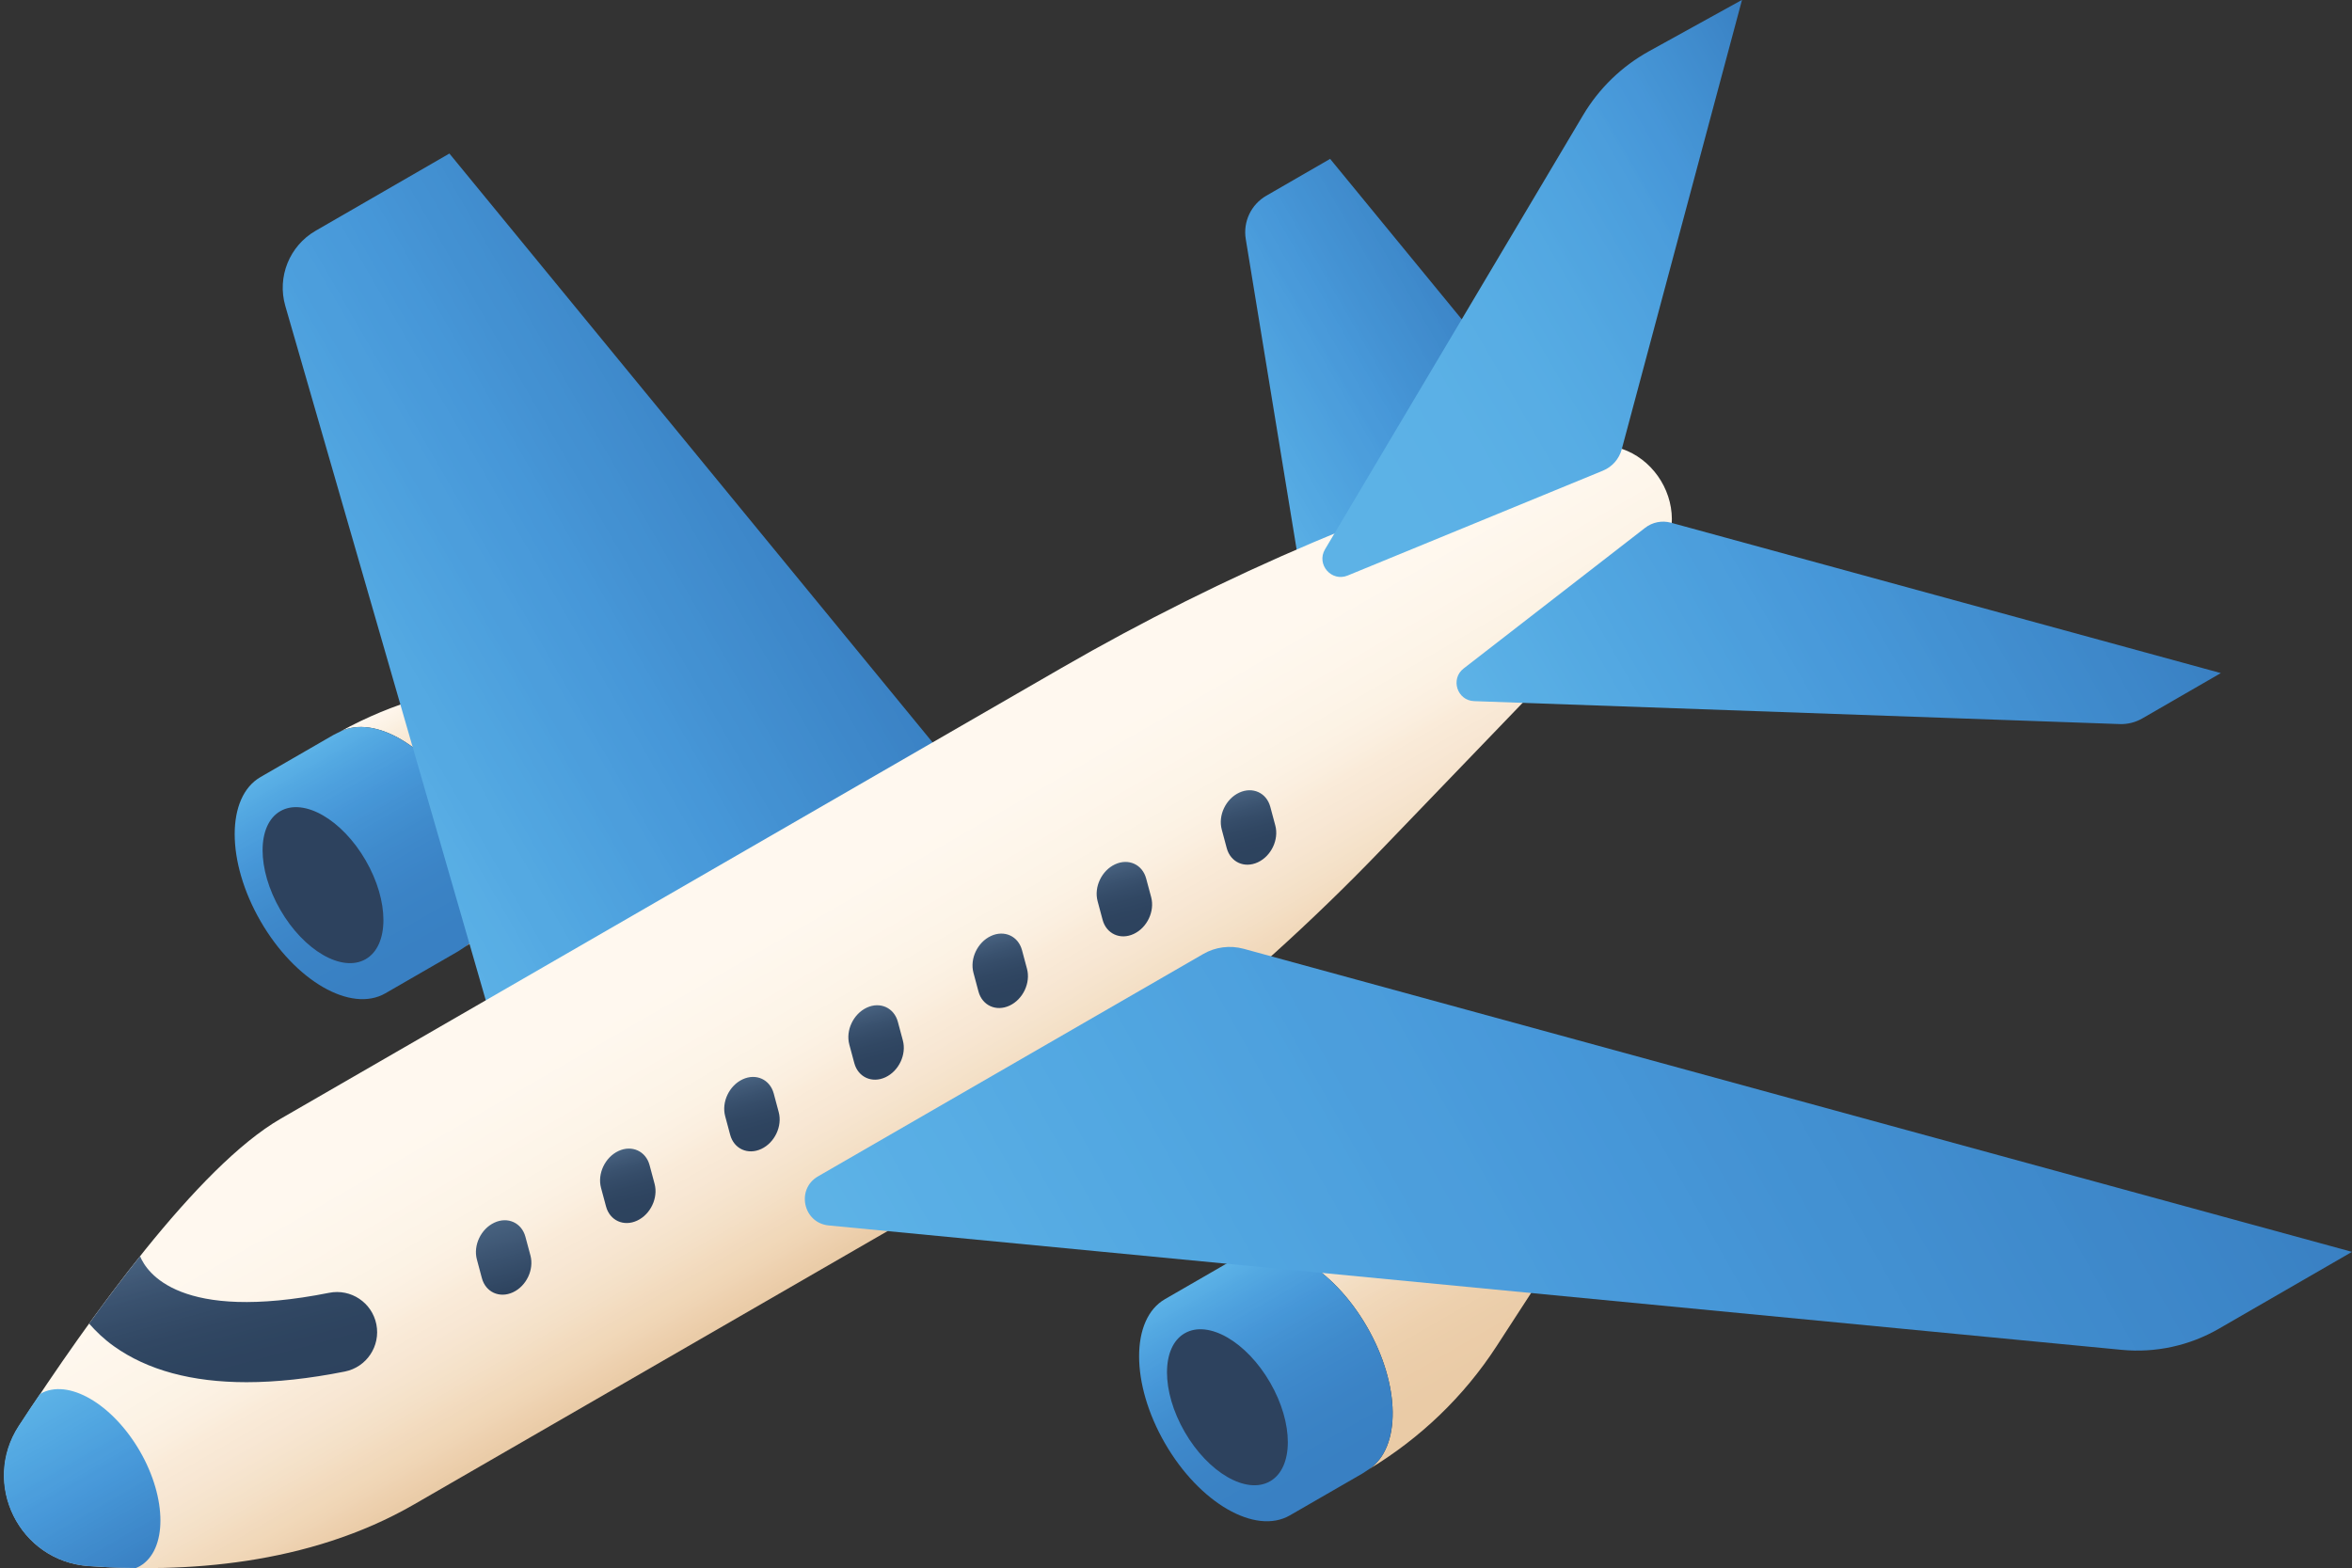
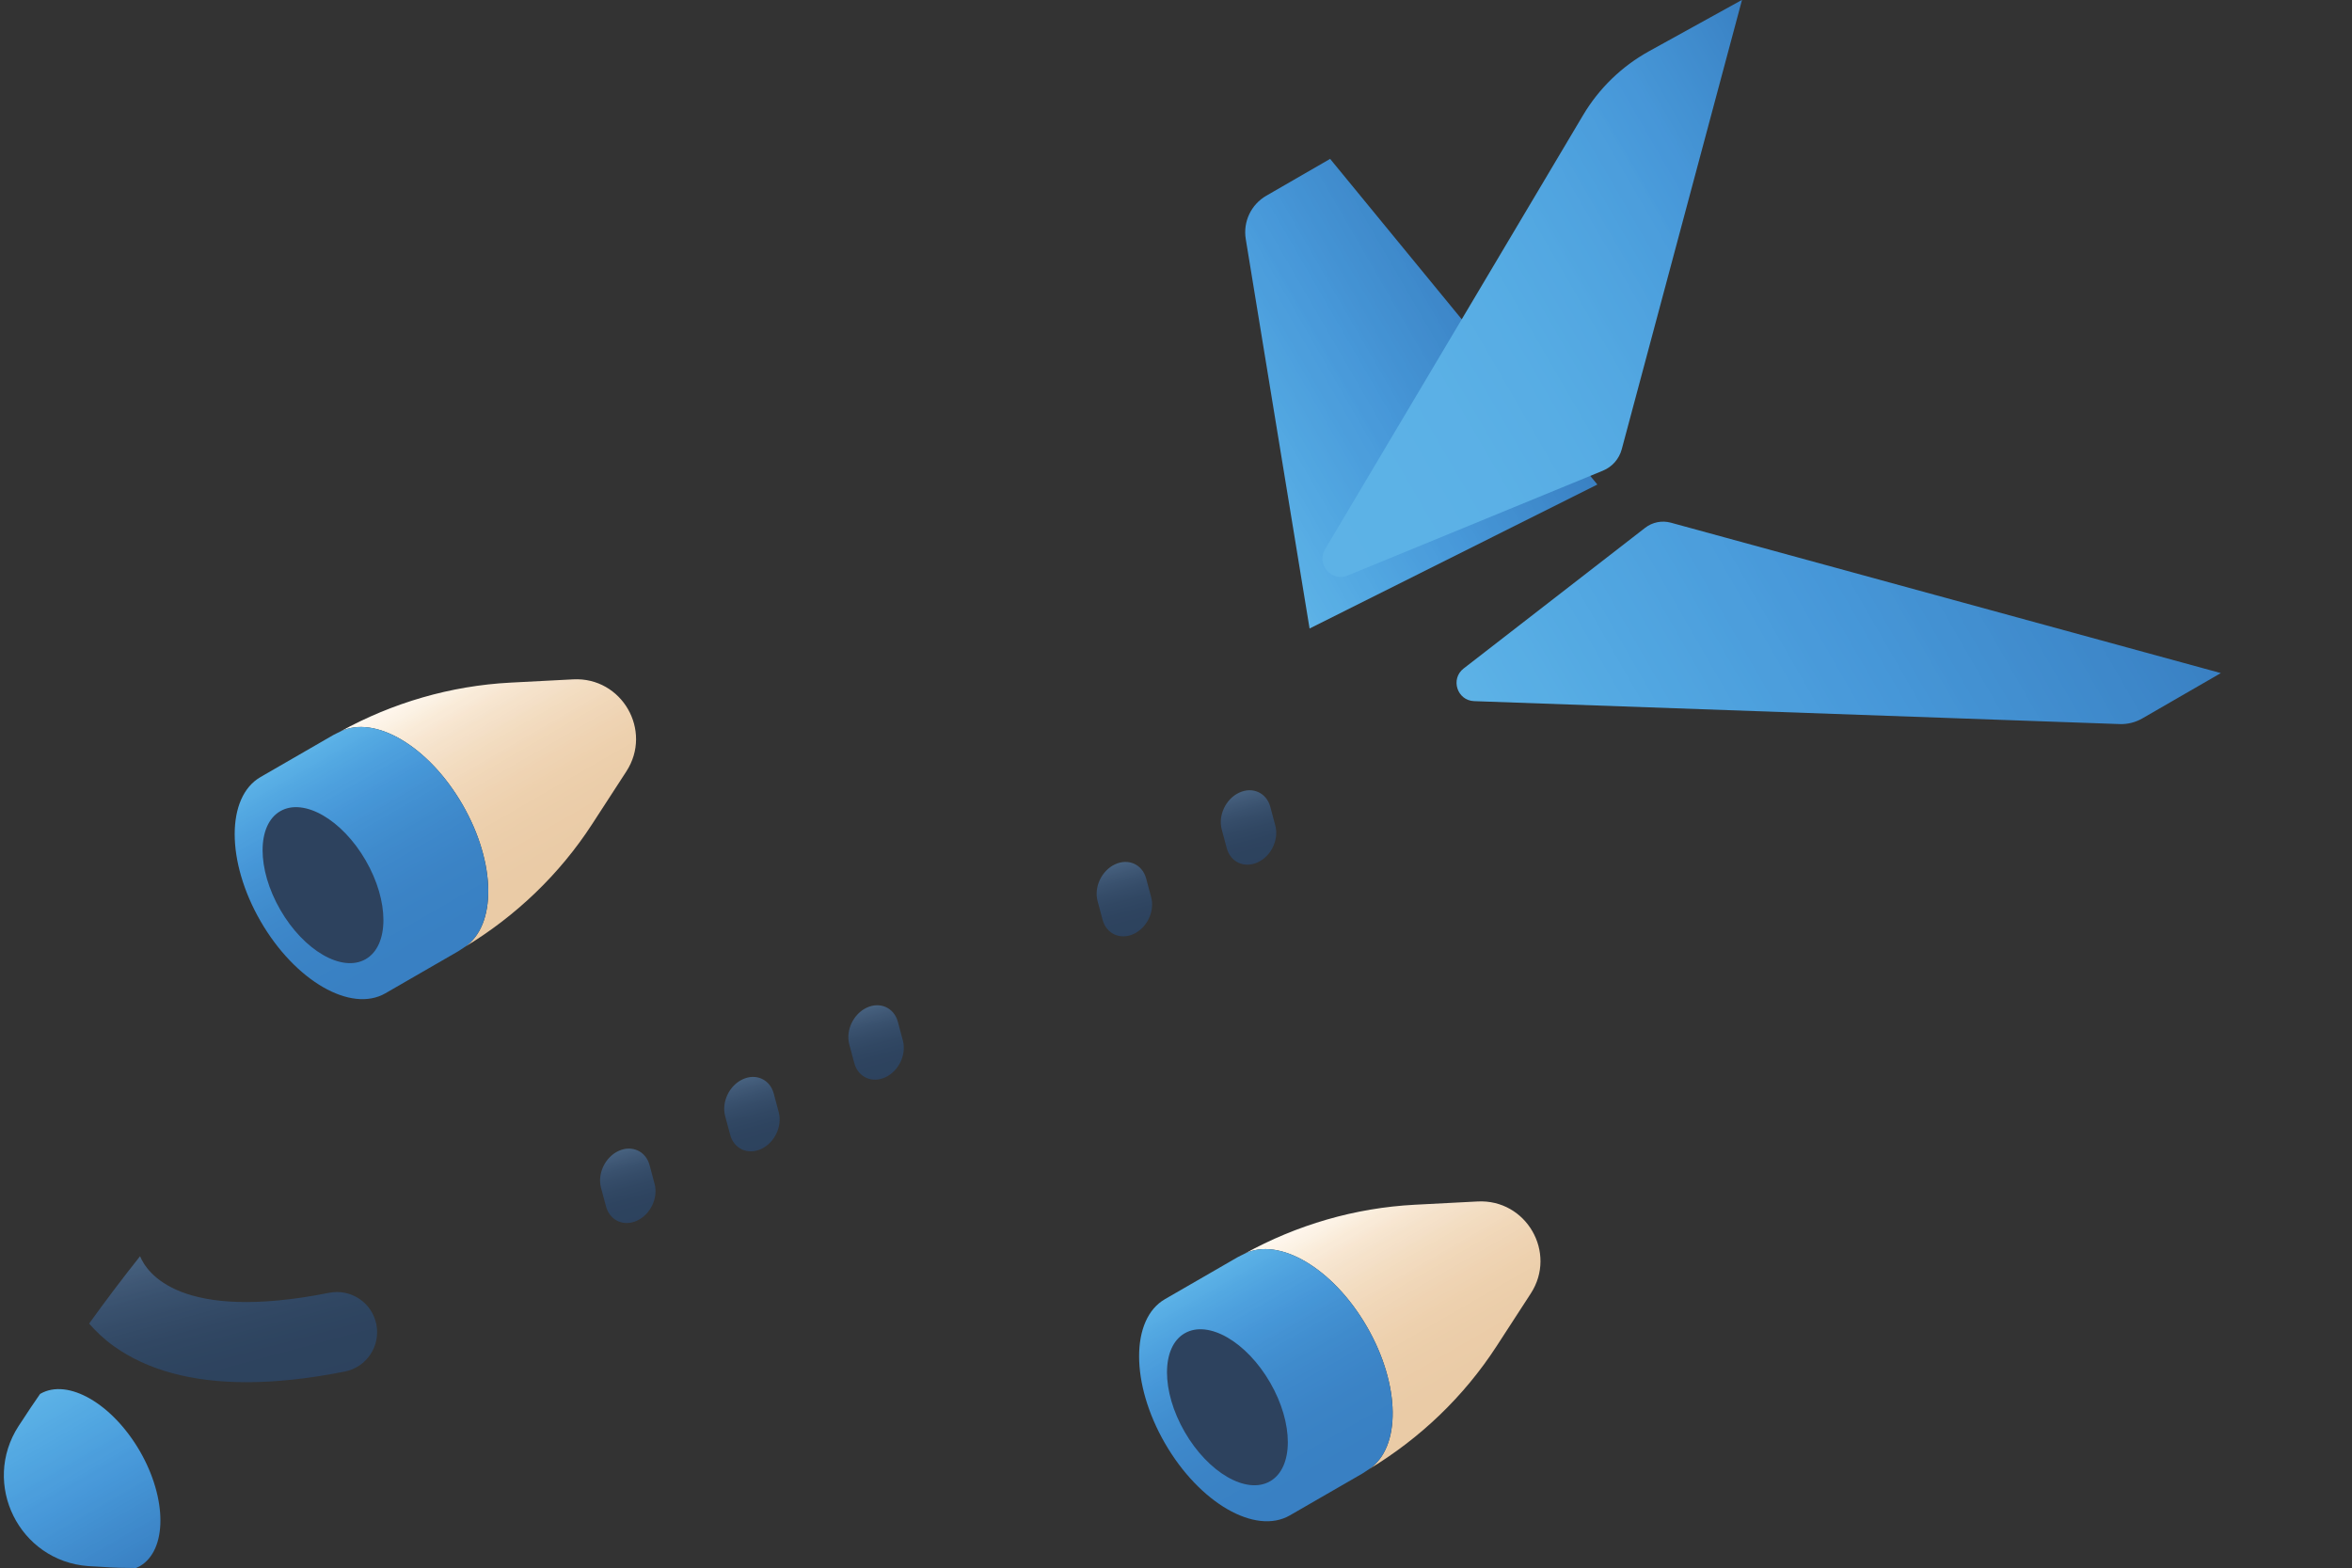
<svg xmlns="http://www.w3.org/2000/svg" xmlns:xlink="http://www.w3.org/1999/xlink" height="326.2" preserveAspectRatio="xMidYMid meet" version="1.0" viewBox="11.0 92.9 489.2 326.2" width="489.2" zoomAndPan="magnify">
  <rect x="11.0" y="92.9" width="489.2" height="326.2" fill="#333333" stroke="none" />
  <defs>
    <clipPath id="a">
      <path d="M 81 234 L 144 234 L 144 290 L 81 290 Z M 81 234" />
    </clipPath>
    <clipPath id="b">
      <path d="M 130.219 234.23 L 117.152 234.91 C 104.715 235.562 92.629 239.098 81.738 245.105 C 88.941 241.523 100.188 248.141 107.199 260.289 C 114.215 272.438 114.32 285.484 107.617 289.934 C 118.27 283.504 127.375 274.805 134.152 264.359 L 141.273 253.387 C 146.793 244.883 140.344 233.703 130.219 234.23 Z M 130.219 234.23" />
    </clipPath>
    <clipPath id="c">
      <path d="M 130.219 234.23 L 117.152 234.91 C 104.715 235.562 92.629 239.098 81.738 245.105 C 88.941 241.523 100.188 248.141 107.199 260.289 C 114.215 272.438 114.32 285.484 107.617 289.934 C 118.27 283.504 127.375 274.805 134.152 264.359 L 141.273 253.387 C 146.793 244.883 140.344 233.703 130.219 234.23" />
    </clipPath>
    <clipPath id="e">
      <path d="M 59 244 L 113 244 L 113 301 L 59 301 Z M 59 244" />
    </clipPath>
    <clipPath id="f">
      <path d="M 107.199 260.289 C 100.188 248.141 88.941 241.523 81.738 245.105 C 81.273 245.363 80.777 245.551 80.316 245.816 L 65.195 254.547 C 58.023 258.688 58.02 272.117 65.195 284.543 C 72.367 296.965 83.996 303.68 91.168 299.535 L 106.289 290.809 C 106.75 290.543 107.164 290.207 107.617 289.934 C 114.32 285.484 114.215 272.438 107.199 260.289 Z M 107.199 260.289" />
    </clipPath>
    <clipPath id="g">
      <path d="M 107.199 260.289 C 100.188 248.141 88.941 241.523 81.738 245.105 C 81.273 245.363 80.777 245.551 80.316 245.816 L 65.195 254.547 C 58.023 258.688 58.02 272.117 65.195 284.543 C 72.367 296.965 83.996 303.68 91.168 299.535 L 106.289 290.809 C 106.75 290.543 107.164 290.207 107.617 289.934 C 114.32 285.484 114.215 272.438 107.199 260.289" />
    </clipPath>
    <clipPath id="i">
      <path d="M 69 124 L 216 124 L 216 318 L 69 318 Z M 69 124" />
    </clipPath>
    <clipPath id="j">
      <path d="M 215.77 260.508 L 104.473 124.84 L 76.648 140.906 C 71.199 144.055 68.598 150.508 70.344 156.551 L 116.84 317.633 Z M 215.77 260.508" />
    </clipPath>
    <clipPath id="k">
-       <path d="M 215.77 260.508 L 104.473 124.84 L 76.648 140.906 C 71.199 144.055 68.598 150.508 70.344 156.551 L 116.84 317.633 L 215.77 260.508" />
-     </clipPath>
+       </clipPath>
    <clipPath id="m">
      <path d="M 269 125 L 344 125 L 344 224 L 269 224 Z M 269 125" />
    </clipPath>
    <clipPath id="n">
      <path d="M 343.238 193.699 L 287.656 125.953 L 274.375 133.621 C 271.219 135.445 269.52 139.031 270.109 142.629 L 283.383 223.652 Z M 343.238 193.699" />
    </clipPath>
    <clipPath id="o">
      <path d="M 343.238 193.699 L 287.656 125.953 L 274.375 133.621 C 271.219 135.445 269.52 139.031 270.109 142.629 L 283.383 223.652 L 343.238 193.699" />
    </clipPath>
    <clipPath id="q">
-       <path d="M 11 185 L 359 185 L 359 420 L 11 420 Z M 11 185" />
-     </clipPath>
+       </clipPath>
    <clipPath id="r">
      <path d="M 69.352 325.648 C 52.156 335.578 29.645 367.012 14.977 389.527 C 7.113 401.605 15.043 417.633 29.418 418.684 C 48.98 420.109 75.016 418.637 97.137 405.863 L 200.75 346.039 C 236.672 325.297 269.496 299.605 298.254 269.715 L 354.406 211.355 C 365.211 200.125 354.176 181.832 339.199 186.156 C 301.664 196.992 265.578 212.352 231.742 231.887 Z M 69.352 325.648" />
    </clipPath>
    <clipPath id="s">
      <path d="M 69.352 325.648 C 52.156 335.578 29.645 367.012 14.977 389.527 C 7.113 401.605 15.043 417.633 29.418 418.684 C 48.98 420.109 75.016 418.637 97.137 405.863 L 200.75 346.039 C 236.672 325.297 269.496 299.605 298.254 269.715 L 354.406 211.355 C 365.211 200.125 354.176 181.832 339.199 186.156 C 301.664 196.992 265.578 212.352 231.742 231.887 L 69.352 325.648" />
    </clipPath>
    <clipPath id="u">
      <path d="M 11 381 L 45 381 L 45 420 L 11 420 Z M 11 381" />
    </clipPath>
    <clipPath id="v">
      <path d="M 40.109 418.707 C 39.828 418.871 39.551 418.984 39.273 419.098 C 36.879 419.098 34.539 419.039 32.312 418.871 C 31.309 418.816 30.309 418.762 29.363 418.707 C 14.996 417.648 7.035 401.613 14.887 389.531 C 15.109 389.195 15.332 388.863 15.555 388.527 C 16.723 386.746 17.949 384.855 19.285 382.961 C 19.34 382.906 19.34 382.852 19.395 382.852 C 25.129 379.566 34.371 384.91 40.109 394.82 C 45.785 404.676 45.785 415.367 40.109 418.707 Z M 40.109 418.707" />
    </clipPath>
    <clipPath id="w">
      <path d="M 40.109 418.707 C 39.828 418.871 39.551 418.984 39.273 419.098 C 36.879 419.098 34.539 419.039 32.312 418.871 C 31.309 418.816 30.309 418.762 29.363 418.707 C 14.996 417.648 7.035 401.613 14.887 389.531 C 15.109 389.195 15.332 388.863 15.555 388.527 C 16.723 386.746 17.949 384.855 19.285 382.961 C 19.34 382.906 19.34 382.852 19.395 382.852 C 25.129 379.566 34.371 384.91 40.109 394.82 C 45.785 404.676 45.785 415.367 40.109 418.707" />
    </clipPath>
    <clipPath id="y">
      <path d="M 29 354 L 90 354 L 90 381 L 29 381 Z M 29 354" />
    </clipPath>
    <clipPath id="z">
      <path d="M 79.461 361.848 C 48.441 368.02 41.539 357.664 40.133 354.238 C 36.516 358.777 32.957 363.508 29.535 368.25 C 30.938 369.852 32.582 371.453 34.672 372.949 C 41.656 377.941 50.902 380.445 62.293 380.445 C 68.477 380.445 75.289 379.707 82.719 378.23 C 87.238 377.332 90.18 372.938 89.281 368.41 C 88.379 363.887 83.996 360.949 79.461 361.848 Z M 79.461 361.848" />
    </clipPath>
    <clipPath id="A">
      <path d="M 79.461 361.848 C 48.441 368.02 41.539 357.664 40.133 354.238 C 36.516 358.777 32.957 363.508 29.535 368.25 C 30.938 369.852 32.582 371.453 34.672 372.949 C 41.656 377.941 50.902 380.445 62.293 380.445 C 68.477 380.445 75.289 379.707 82.719 378.23 C 87.238 377.332 90.18 372.938 89.281 368.41 C 88.379 363.887 83.996 360.949 79.461 361.848" />
    </clipPath>
    <clipPath id="C">
-       <path d="M 109 346 L 122 346 L 122 363 L 109 363 Z M 109 346" />
-     </clipPath>
+       </clipPath>
    <clipPath id="D">
      <path d="M 117.699 361.738 C 114.91 363.039 112.012 361.723 111.227 358.793 L 110.188 354.91 C 109.402 351.984 111.027 348.559 113.816 347.258 C 116.605 345.953 119.504 347.273 120.285 350.199 L 121.328 354.086 C 122.113 357.012 120.488 360.438 117.699 361.738 Z M 117.699 361.738" />
    </clipPath>
    <clipPath id="E">
      <path d="M 117.699 361.738 C 114.91 363.039 112.012 361.723 111.227 358.793 L 110.188 354.91 C 109.402 351.984 111.027 348.559 113.816 347.258 C 116.605 345.953 119.504 347.273 120.285 350.199 L 121.328 354.086 C 122.113 357.012 120.488 360.438 117.699 361.738" />
    </clipPath>
    <clipPath id="G">
      <path d="M 135 331 L 148 331 L 148 348 L 135 348 Z M 135 331" />
    </clipPath>
    <clipPath id="H">
      <path d="M 143.52 346.832 C 140.73 348.133 137.832 346.812 137.051 343.887 L 136.008 340.004 C 135.223 337.074 136.848 333.648 139.637 332.348 C 142.426 331.047 145.324 332.363 146.109 335.293 L 147.148 339.176 C 147.934 342.102 146.309 345.531 143.52 346.832 Z M 143.52 346.832" />
    </clipPath>
    <clipPath id="I">
      <path d="M 143.52 346.832 C 140.73 348.133 137.832 346.812 137.051 343.887 L 136.008 340.004 C 135.223 337.074 136.848 333.648 139.637 332.348 C 142.426 331.047 145.324 332.363 146.109 335.293 L 147.148 339.176 C 147.934 342.102 146.309 345.531 143.52 346.832" />
    </clipPath>
    <clipPath id="K">
      <path d="M 161 316 L 174 316 L 174 333 L 161 333 Z M 161 316" />
    </clipPath>
    <clipPath id="L">
      <path d="M 169.34 331.922 C 166.551 333.223 163.652 331.902 162.871 328.977 L 161.828 325.094 C 161.047 322.164 162.672 318.738 165.461 317.438 C 168.246 316.137 171.145 317.457 171.93 320.383 L 172.969 324.266 C 173.754 327.195 172.129 330.621 169.34 331.922 Z M 169.34 331.922" />
    </clipPath>
    <clipPath id="M">
      <path d="M 169.34 331.922 C 166.551 333.223 163.652 331.902 162.871 328.977 L 161.828 325.094 C 161.047 322.164 162.672 318.738 165.461 317.438 C 168.246 316.137 171.145 317.457 171.93 320.383 L 172.969 324.266 C 173.754 327.195 172.129 330.621 169.34 331.922" />
    </clipPath>
    <clipPath id="O">
      <path d="M 187 302 L 199 302 L 199 318 L 187 318 Z M 187 302" />
    </clipPath>
    <clipPath id="P">
      <path d="M 195.16 317.012 C 192.371 318.312 189.477 316.992 188.691 314.066 L 187.648 310.184 C 186.867 307.258 188.492 303.828 191.281 302.527 C 194.07 301.23 196.965 302.547 197.75 305.477 L 198.789 309.355 C 199.574 312.285 197.949 315.711 195.16 317.012 Z M 195.16 317.012" />
    </clipPath>
    <clipPath id="Q">
      <path d="M 195.16 317.012 C 192.371 318.312 189.477 316.992 188.691 314.066 L 187.648 310.184 C 186.867 307.258 188.492 303.828 191.281 302.527 C 194.07 301.23 196.965 302.547 197.75 305.477 L 198.789 309.355 C 199.574 312.285 197.949 315.711 195.16 317.012" />
    </clipPath>
    <clipPath id="S">
      <path d="M 213 287 L 225 287 L 225 303 L 213 303 Z M 213 287" />
    </clipPath>
    <clipPath id="T">
      <path d="M 220.98 302.105 C 218.191 303.402 215.297 302.086 214.512 299.156 L 213.473 295.273 C 212.688 292.348 214.312 288.922 217.102 287.621 C 219.891 286.32 222.785 287.637 223.57 290.566 L 224.609 294.449 C 225.395 297.375 223.77 300.805 220.98 302.105 Z M 220.98 302.105" />
    </clipPath>
    <clipPath id="U">
      <path d="M 220.98 302.105 C 218.191 303.402 215.297 302.086 214.512 299.156 L 213.473 295.273 C 212.688 292.348 214.312 288.922 217.102 287.621 C 219.891 286.32 222.785 287.637 223.57 290.566 L 224.609 294.449 C 225.395 297.375 223.77 300.805 220.98 302.105" />
    </clipPath>
    <clipPath id="W">
      <path d="M 239 272 L 251 272 L 251 288 L 239 288 Z M 239 272" />
    </clipPath>
    <clipPath id="X">
      <path d="M 246.805 287.195 C 244.016 288.496 241.117 287.176 240.332 284.25 L 239.293 280.367 C 238.508 277.438 240.133 274.012 242.922 272.711 C 245.711 271.41 248.605 272.73 249.391 275.656 L 250.434 279.539 C 251.219 282.469 249.594 285.895 246.805 287.195 Z M 246.805 287.195" />
    </clipPath>
    <clipPath id="Y">
      <path d="M 246.805 287.195 C 244.016 288.496 241.117 287.176 240.332 284.25 L 239.293 280.367 C 238.508 277.438 240.133 274.012 242.922 272.711 C 245.711 271.41 248.605 272.73 249.391 275.656 L 250.434 279.539 C 251.219 282.469 249.594 285.895 246.805 287.195" />
    </clipPath>
    <clipPath id="aa">
      <path d="M 264 257 L 277 257 L 277 273 L 264 273 Z M 264 257" />
    </clipPath>
    <clipPath id="ab">
      <path d="M 272.625 272.285 C 269.836 273.586 266.938 272.27 266.152 269.34 L 265.113 265.457 C 264.328 262.527 265.953 259.102 268.742 257.801 C 271.531 256.5 274.43 257.82 275.215 260.746 L 276.254 264.633 C 277.039 267.559 275.414 270.984 272.625 272.285 Z M 272.625 272.285" />
    </clipPath>
    <clipPath id="ac">
      <path d="M 272.625 272.285 C 269.836 273.586 266.938 272.27 266.152 269.34 L 265.113 265.457 C 264.328 262.527 265.953 259.102 268.742 257.801 C 271.531 256.5 274.43 257.82 275.215 260.746 L 276.254 264.633 C 277.039 267.559 275.414 270.984 272.625 272.285" />
    </clipPath>
    <clipPath id="ae">
      <path d="M 269 342 L 332 342 L 332 399 L 269 399 Z M 269 342" />
    </clipPath>
    <clipPath id="af">
      <path d="M 318.328 342.848 L 305.266 343.527 C 292.828 344.176 280.742 347.711 269.848 353.723 C 277.051 350.141 288.301 356.758 295.312 368.906 C 302.324 381.055 302.434 394.102 295.73 398.551 C 306.383 392.121 315.484 383.422 322.266 372.973 L 329.387 362 C 334.906 353.496 328.453 342.32 318.328 342.848 Z M 318.328 342.848" />
    </clipPath>
    <clipPath id="ag">
      <path d="M 318.328 342.848 L 305.266 343.527 C 292.828 344.176 280.742 347.711 269.848 353.723 C 277.051 350.141 288.301 356.758 295.312 368.906 C 302.324 381.055 302.434 394.102 295.73 398.551 C 306.383 392.121 315.484 383.422 322.266 372.973 L 329.387 362 C 334.906 353.496 328.453 342.32 318.328 342.848" />
    </clipPath>
    <clipPath id="ai">
      <path d="M 247 352 L 301 352 L 301 410 L 247 410 Z M 247 352" />
    </clipPath>
    <clipPath id="aj">
      <path d="M 295.312 368.906 C 288.301 356.758 277.051 350.141 269.848 353.723 C 269.383 353.98 268.887 354.168 268.43 354.434 L 253.309 363.164 C 246.133 367.305 246.133 380.734 253.305 393.156 C 260.477 405.582 272.109 412.293 279.281 408.152 L 294.402 399.426 C 294.863 399.156 295.273 398.824 295.73 398.551 C 302.434 394.102 302.324 381.055 295.312 368.906 Z M 295.312 368.906" />
    </clipPath>
    <clipPath id="ak">
      <path d="M 295.312 368.906 C 288.301 356.758 277.051 350.141 269.848 353.723 C 269.383 353.98 268.887 354.168 268.43 354.434 L 253.309 363.164 C 246.133 367.305 246.133 380.734 253.305 393.156 C 260.477 405.582 272.109 412.293 279.281 408.152 L 294.402 399.426 C 294.863 399.156 295.273 398.824 295.73 398.551 C 302.434 394.102 302.324 381.055 295.312 368.906" />
    </clipPath>
    <clipPath id="am">
      <path d="M 178 289 L 501 289 L 501 374 L 178 374 Z M 178 289" />
    </clipPath>
    <clipPath id="an">
-       <path d="M 261.262 291.367 L 181.148 337.621 C 176.523 340.293 178.055 347.324 183.367 347.836 L 452.301 373.715 C 459.324 374.391 466.387 372.855 472.496 369.328 L 500.199 353.332 L 269.668 290.281 C 266.832 289.508 263.805 289.895 261.262 291.367 Z M 261.262 291.367" />
-     </clipPath>
+       </clipPath>
    <clipPath id="ao">
      <path d="M 261.262 291.367 L 181.148 337.621 C 176.523 340.293 178.055 347.324 183.367 347.836 L 452.301 373.715 C 459.324 374.391 466.387 372.855 472.496 369.328 L 500.199 353.332 L 269.668 290.281 C 266.832 289.508 263.805 289.895 261.262 291.367" />
    </clipPath>
    <clipPath id="aq">
      <path d="M 313 201 L 473 201 L 473 244 L 313 244 Z M 313 201" />
    </clipPath>
    <clipPath id="ar">
      <path d="M 353.176 202.703 L 315.426 231.969 C 312.621 234.145 314.07 238.637 317.617 238.762 L 451.883 243.531 C 453.523 243.59 455.148 243.184 456.574 242.363 L 472.922 232.926 L 358.531 201.637 C 356.68 201.133 354.695 201.523 353.176 202.703 Z M 353.176 202.703" />
    </clipPath>
    <clipPath id="as">
      <path d="M 353.176 202.703 L 315.426 231.969 C 312.621 234.145 314.07 238.637 317.617 238.762 L 451.883 243.531 C 453.523 243.59 455.148 243.184 456.574 242.363 L 472.922 232.926 L 358.531 201.637 C 356.68 201.133 354.695 201.523 353.176 202.703" />
    </clipPath>
    <clipPath id="au">
      <path d="M 286 92 L 374 92 L 374 213 L 286 213 Z M 286 92" />
    </clipPath>
    <clipPath id="av">
      <path d="M 354 103.551 C 348.32 106.691 343.578 111.285 340.266 116.863 L 286.598 207.172 C 284.734 210.312 287.934 214.02 291.312 212.629 L 344.395 190.816 C 346.324 190.023 347.77 188.379 348.312 186.363 L 373.328 92.875 Z M 354 103.551" />
    </clipPath>
    <clipPath id="aw">
      <path d="M 354 103.551 C 348.32 106.691 343.578 111.285 340.266 116.863 L 286.598 207.172 C 284.734 210.312 287.934 214.02 291.312 212.629 L 344.395 190.816 C 346.324 190.023 347.77 188.379 348.312 186.363 L 373.328 92.875 L 354 103.551" />
    </clipPath>
    <linearGradient gradientTransform="rotate(60 -147.931 206.887) scale(51.762)" gradientUnits="userSpaceOnUse" id="d" x1="-.191" x2="1.378" xlink:actuate="onLoad" xlink:show="other" xlink:type="simple" y1="0" y2="0">
      <stop offset="0" stop-color="#fff8ef" />
      <stop offset=".125" stop-color="#fff8ef" />
      <stop offset=".129" stop-color="#fef8ee" />
      <stop offset=".133" stop-color="#fef7ed" />
      <stop offset=".137" stop-color="#fef6ec" />
      <stop offset=".141" stop-color="#fef5eb" />
      <stop offset=".145" stop-color="#fef5ea" />
      <stop offset=".148" stop-color="#fef4e9" />
      <stop offset=".152" stop-color="#fdf4e8" />
      <stop offset=".156" stop-color="#fdf3e7" />
      <stop offset=".16" stop-color="#fcf3e6" />
      <stop offset=".164" stop-color="#fcf2e5" />
      <stop offset=".168" stop-color="#fcf2e4" />
      <stop offset=".172" stop-color="#fbf1e3" />
      <stop offset=".176" stop-color="#fbf0e2" />
      <stop offset=".18" stop-color="#fbf0e0" />
      <stop offset=".184" stop-color="#fbefdf" />
      <stop offset=".188" stop-color="#faeede" />
      <stop offset=".191" stop-color="#faeedd" />
      <stop offset=".195" stop-color="#faeddc" />
      <stop offset=".199" stop-color="#faecdb" />
      <stop offset=".203" stop-color="#faecd9" />
      <stop offset=".207" stop-color="#f9ebd8" />
      <stop offset=".211" stop-color="#f9ead8" />
      <stop offset=".219" stop-color="#f9ead7" />
      <stop offset=".223" stop-color="#f8e9d6" />
      <stop offset=".227" stop-color="#f8e8d5" />
      <stop offset=".23" stop-color="#f8e8d4" />
      <stop offset=".234" stop-color="#f8e7d3" />
      <stop offset=".238" stop-color="#f8e6d2" />
      <stop offset=".242" stop-color="#f8e6d1" />
      <stop offset=".246" stop-color="#f7e6d0" />
      <stop offset=".25" stop-color="#f7e5cf" />
      <stop offset=".254" stop-color="#f6e5cf" />
      <stop offset=".258" stop-color="#f6e4ce" />
      <stop offset=".262" stop-color="#f6e4ce" />
      <stop offset=".266" stop-color="#f5e3cd" />
      <stop offset=".27" stop-color="#f5e3cc" />
      <stop offset=".273" stop-color="#f5e2cb" />
      <stop offset=".277" stop-color="#f5e2ca" />
      <stop offset=".281" stop-color="#f5e2ca" />
      <stop offset=".289" stop-color="#f5e1c9" />
      <stop offset=".297" stop-color="#f4e0c8" />
      <stop offset=".305" stop-color="#f4dfc7" />
      <stop offset=".309" stop-color="#f4dfc6" />
      <stop offset=".313" stop-color="#f3dfc5" />
      <stop offset=".316" stop-color="#f3dec4" />
      <stop offset=".32" stop-color="#f3dec3" />
      <stop offset=".324" stop-color="#f3dec3" />
      <stop offset=".328" stop-color="#f3ddc2" />
      <stop offset=".336" stop-color="#f3ddc1" />
      <stop offset=".34" stop-color="#f2dcc0" />
      <stop offset=".344" stop-color="#f2dcbf" />
      <stop offset=".352" stop-color="#f2dbbf" />
      <stop offset=".359" stop-color="#f2dabe" />
      <stop offset=".367" stop-color="#f2dabd" />
      <stop offset=".375" stop-color="#f1d9bc" />
      <stop offset=".379" stop-color="#f1d8bb" />
      <stop offset=".383" stop-color="#f1d8ba" />
      <stop offset=".391" stop-color="#f1d8b9" />
      <stop offset=".398" stop-color="#f0d7b8" />
      <stop offset=".406" stop-color="#f0d6b8" />
      <stop offset=".414" stop-color="#f0d6b7" />
      <stop offset=".422" stop-color="#efd5b6" />
      <stop offset=".43" stop-color="#efd5b5" />
      <stop offset=".438" stop-color="#efd4b4" />
      <stop offset=".445" stop-color="#efd3b3" />
      <stop offset=".453" stop-color="#efd3b2" />
      <stop offset=".461" stop-color="#eed3b2" />
      <stop offset=".469" stop-color="#eed2b1" />
      <stop offset=".477" stop-color="#eed2b0" />
      <stop offset=".484" stop-color="#eed1af" />
      <stop offset=".492" stop-color="#edd1ae" />
      <stop offset=".5" stop-color="#edd0ae" />
      <stop offset=".516" stop-color="#edd0ad" />
      <stop offset=".523" stop-color="#eccfac" />
      <stop offset=".531" stop-color="#eccfac" />
      <stop offset=".539" stop-color="#eccfab" />
      <stop offset=".547" stop-color="#ecceab" />
      <stop offset=".563" stop-color="#ebceaa" />
      <stop offset=".578" stop-color="#ebcdaa" />
      <stop offset=".594" stop-color="#ebcda9" />
      <stop offset=".609" stop-color="#ebcca8" />
      <stop offset=".625" stop-color="#ebcca8" />
      <stop offset=".633" stop-color="#eacca8" />
      <stop offset=".641" stop-color="#eacca7" />
      <stop offset=".656" stop-color="#eacba7" />
      <stop offset=".688" stop-color="#eacba6" />
      <stop offset=".703" stop-color="#eacba6" />
      <stop offset=".711" stop-color="#eacba6" />
      <stop offset=".719" stop-color="#eacba6" />
      <stop offset=".75" stop-color="#eacba6" />
      <stop offset="1" stop-color="#eacba6" />
    </linearGradient>
    <linearGradient gradientTransform="rotate(60 -179.833 188.362) scale(51.95)" gradientUnits="userSpaceOnUse" id="h" x1="-.286" x2="1.292" xlink:actuate="onLoad" xlink:show="other" xlink:type="simple" y1="0" y2="0">
      <stop offset="0" stop-color="#5db2e6" />
      <stop offset=".125" stop-color="#5db2e6" />
      <stop offset=".156" stop-color="#5db2e6" />
      <stop offset=".172" stop-color="#5db2e6" />
      <stop offset=".18" stop-color="#5db2e6" />
      <stop offset=".184" stop-color="#5db2e6" />
      <stop offset=".188" stop-color="#5cb1e6" />
      <stop offset=".191" stop-color="#5bb1e6" />
      <stop offset=".195" stop-color="#5ab0e6" />
      <stop offset=".199" stop-color="#59afe5" />
      <stop offset=".203" stop-color="#59aee5" />
      <stop offset=".207" stop-color="#58aee5" />
      <stop offset=".211" stop-color="#58ade4" />
      <stop offset=".215" stop-color="#57ade4" />
      <stop offset=".219" stop-color="#57ace4" />
      <stop offset=".223" stop-color="#56abe3" />
      <stop offset=".227" stop-color="#55aae3" />
      <stop offset=".23" stop-color="#55aae2" />
      <stop offset=".234" stop-color="#54a9e2" />
      <stop offset=".238" stop-color="#53a8e2" />
      <stop offset=".242" stop-color="#53a8e1" />
      <stop offset=".246" stop-color="#52a7e1" />
      <stop offset=".25" stop-color="#52a7e1" />
      <stop offset=".254" stop-color="#52a6e0" />
      <stop offset=".258" stop-color="#51a5e0" />
      <stop offset=".262" stop-color="#51a5e0" />
      <stop offset=".266" stop-color="#50a4e0" />
      <stop offset=".27" stop-color="#50a3df" />
      <stop offset=".273" stop-color="#4fa3df" />
      <stop offset=".277" stop-color="#4fa2df" />
      <stop offset=".281" stop-color="#4ea2de" />
      <stop offset=".285" stop-color="#4ea1de" />
      <stop offset=".289" stop-color="#4da0de" />
      <stop offset=".293" stop-color="#4da0dd" />
      <stop offset=".297" stop-color="#4d9fdd" />
      <stop offset=".301" stop-color="#4d9fdd" />
      <stop offset=".305" stop-color="#4c9edc" />
      <stop offset=".313" stop-color="#4c9edc" />
      <stop offset=".316" stop-color="#4b9ddc" />
      <stop offset=".32" stop-color="#4a9cdb" />
      <stop offset=".324" stop-color="#4a9cdb" />
      <stop offset=".328" stop-color="#4a9bdb" />
      <stop offset=".332" stop-color="#499bda" />
      <stop offset=".336" stop-color="#499ada" />
      <stop offset=".34" stop-color="#499ada" />
      <stop offset=".344" stop-color="#4999d9" />
      <stop offset=".348" stop-color="#4898d9" />
      <stop offset=".352" stop-color="#4898d9" />
      <stop offset=".355" stop-color="#4797d8" />
      <stop offset=".359" stop-color="#4797d8" />
      <stop offset=".363" stop-color="#4697d8" />
      <stop offset=".367" stop-color="#4696d7" />
      <stop offset=".371" stop-color="#4596d7" />
      <stop offset=".375" stop-color="#4596d6" />
      <stop offset=".379" stop-color="#4595d6" />
      <stop offset=".383" stop-color="#4595d5" />
      <stop offset=".387" stop-color="#4594d5" />
      <stop offset=".391" stop-color="#4594d5" />
      <stop offset=".398" stop-color="#4593d4" />
      <stop offset=".402" stop-color="#4492d3" />
      <stop offset=".406" stop-color="#4492d3" />
      <stop offset=".41" stop-color="#4492d2" />
      <stop offset=".414" stop-color="#4391d2" />
      <stop offset=".422" stop-color="#4391d2" />
      <stop offset=".43" stop-color="#4290d1" />
      <stop offset=".434" stop-color="#428fd1" />
      <stop offset=".438" stop-color="#428fd0" />
      <stop offset=".441" stop-color="#418fd0" />
      <stop offset=".445" stop-color="#418ed0" />
      <stop offset=".453" stop-color="#418ecf" />
      <stop offset=".461" stop-color="#418dce" />
      <stop offset=".469" stop-color="#408dce" />
      <stop offset=".473" stop-color="#408ccd" />
      <stop offset=".477" stop-color="#408ccd" />
      <stop offset=".48" stop-color="#3f8bcd" />
      <stop offset=".484" stop-color="#3f8bcc" />
      <stop offset=".492" stop-color="#3f8bcc" />
      <stop offset=".5" stop-color="#3f8acc" />
      <stop offset=".508" stop-color="#3f89cb" />
      <stop offset=".516" stop-color="#3e89cb" />
      <stop offset=".523" stop-color="#3e88ca" />
      <stop offset=".531" stop-color="#3e88ca" />
      <stop offset=".539" stop-color="#3d87ca" />
      <stop offset=".547" stop-color="#3d87c9" />
      <stop offset=".563" stop-color="#3d86c9" />
      <stop offset=".57" stop-color="#3c86c8" />
      <stop offset=".578" stop-color="#3c85c8" />
      <stop offset=".586" stop-color="#3c85c7" />
      <stop offset=".594" stop-color="#3c84c7" />
      <stop offset=".602" stop-color="#3c84c6" />
      <stop offset=".609" stop-color="#3b84c6" />
      <stop offset=".617" stop-color="#3b83c6" />
      <stop offset=".625" stop-color="#3b83c5" />
      <stop offset=".641" stop-color="#3b83c5" />
      <stop offset=".648" stop-color="#3a83c5" />
      <stop offset=".656" stop-color="#3a82c5" />
      <stop offset=".672" stop-color="#3a82c4" />
      <stop offset=".688" stop-color="#3a82c4" />
      <stop offset=".703" stop-color="#3981c4" />
      <stop offset=".719" stop-color="#3981c4" />
      <stop offset=".734" stop-color="#3981c3" />
      <stop offset=".742" stop-color="#3980c3" />
      <stop offset=".75" stop-color="#3980c3" />
      <stop offset="1" stop-color="#3980c3" />
    </linearGradient>
    <linearGradient gradientTransform="rotate(-30 489.581 -15.925) scale(114.239)" gradientUnits="userSpaceOnUse" id="l" x1="-.366" x2="1.594" xlink:actuate="onLoad" xlink:show="other" xlink:type="simple" y1="0" y2="0">
      <stop offset="0" stop-color="#5db2e6" />
      <stop offset=".125" stop-color="#5db2e6" />
      <stop offset=".188" stop-color="#5db2e6" />
      <stop offset=".195" stop-color="#5db2e6" />
      <stop offset=".203" stop-color="#5cb1e6" />
      <stop offset=".211" stop-color="#5bb0e6" />
      <stop offset=".219" stop-color="#5aafe5" />
      <stop offset=".227" stop-color="#59afe5" />
      <stop offset=".234" stop-color="#58aee5" />
      <stop offset=".242" stop-color="#58aee4" />
      <stop offset=".25" stop-color="#58ade4" />
      <stop offset=".258" stop-color="#57ace4" />
      <stop offset=".266" stop-color="#56abe3" />
      <stop offset=".273" stop-color="#55aae3" />
      <stop offset=".281" stop-color="#54a9e2" />
      <stop offset=".297" stop-color="#54a9e2" />
      <stop offset=".305" stop-color="#53a8e1" />
      <stop offset=".313" stop-color="#52a7e1" />
      <stop offset=".32" stop-color="#51a6e1" />
      <stop offset=".328" stop-color="#51a5e0" />
      <stop offset=".336" stop-color="#50a5e0" />
      <stop offset=".344" stop-color="#50a4df" />
      <stop offset=".348" stop-color="#4fa3df" />
      <stop offset=".352" stop-color="#4fa3df" />
      <stop offset=".355" stop-color="#4fa2de" />
      <stop offset=".359" stop-color="#4fa2de" />
      <stop offset=".367" stop-color="#4ea1de" />
      <stop offset=".375" stop-color="#4da1de" />
      <stop offset=".379" stop-color="#4da0dd" />
      <stop offset=".383" stop-color="#4c9fdd" />
      <stop offset=".387" stop-color="#4c9fdd" />
      <stop offset=".391" stop-color="#4c9edc" />
      <stop offset=".406" stop-color="#4c9edc" />
      <stop offset=".414" stop-color="#4b9ddc" />
      <stop offset=".418" stop-color="#4a9cdb" />
      <stop offset=".422" stop-color="#4a9cdb" />
      <stop offset=".426" stop-color="#4a9bdb" />
      <stop offset=".43" stop-color="#499bda" />
      <stop offset=".438" stop-color="#499ada" />
      <stop offset=".445" stop-color="#499ada" />
      <stop offset=".453" stop-color="#4899d9" />
      <stop offset=".461" stop-color="#4798d9" />
      <stop offset=".469" stop-color="#4797d8" />
      <stop offset=".477" stop-color="#4697d8" />
      <stop offset=".484" stop-color="#4696d7" />
      <stop offset=".492" stop-color="#4595d6" />
      <stop offset=".496" stop-color="#4594d5" />
      <stop offset=".5" stop-color="#4594d5" />
      <stop offset=".508" stop-color="#4593d4" />
      <stop offset=".512" stop-color="#4493d4" />
      <stop offset=".516" stop-color="#4492d3" />
      <stop offset=".52" stop-color="#4492d3" />
      <stop offset=".523" stop-color="#4391d2" />
      <stop offset=".531" stop-color="#4391d2" />
      <stop offset=".539" stop-color="#4390d1" />
      <stop offset=".547" stop-color="#4290d1" />
      <stop offset=".555" stop-color="#428fd0" />
      <stop offset=".559" stop-color="#418ecf" />
      <stop offset=".563" stop-color="#418ecf" />
      <stop offset=".566" stop-color="#418dcf" />
      <stop offset=".57" stop-color="#418dce" />
      <stop offset=".578" stop-color="#418cce" />
      <stop offset=".586" stop-color="#408ccd" />
      <stop offset=".594" stop-color="#3f8bcc" />
      <stop offset=".602" stop-color="#3f8acc" />
      <stop offset=".605" stop-color="#3f8acb" />
      <stop offset=".609" stop-color="#3e89cb" />
      <stop offset=".613" stop-color="#3e89cb" />
      <stop offset=".617" stop-color="#3e88ca" />
      <stop offset=".625" stop-color="#3e88ca" />
      <stop offset=".633" stop-color="#3d87c9" />
      <stop offset=".641" stop-color="#3d86c9" />
      <stop offset=".648" stop-color="#3c86c8" />
      <stop offset=".652" stop-color="#3c85c7" />
      <stop offset=".656" stop-color="#3c84c7" />
      <stop offset=".664" stop-color="#3c84c6" />
      <stop offset=".672" stop-color="#3b83c6" />
      <stop offset=".68" stop-color="#3a83c5" />
      <stop offset=".684" stop-color="#3a82c4" />
      <stop offset=".688" stop-color="#3a81c4" />
      <stop offset=".691" stop-color="#3a81c3" />
      <stop offset=".695" stop-color="#3980c3" />
      <stop offset=".703" stop-color="#3980c3" />
      <stop offset=".719" stop-color="#3980c3" />
      <stop offset=".75" stop-color="#3980c3" />
      <stop offset="1" stop-color="#3980c3" />
    </linearGradient>
    <linearGradient gradientTransform="rotate(-30 485.806 -397.352) scale(66.811)" gradientUnits="userSpaceOnUse" id="p" x1="-.18" x2="1.507" xlink:actuate="onLoad" xlink:show="other" xlink:type="simple" y1="0" y2="0">
      <stop offset="0" stop-color="#5db2e6" />
      <stop offset=".063" stop-color="#5db2e6" />
      <stop offset=".094" stop-color="#5db2e6" />
      <stop offset=".109" stop-color="#5db2e6" />
      <stop offset=".117" stop-color="#5db2e6" />
      <stop offset=".125" stop-color="#5cb1e6" />
      <stop offset=".133" stop-color="#5bb0e6" />
      <stop offset=".141" stop-color="#5ab0e5" />
      <stop offset=".148" stop-color="#5aafe5" />
      <stop offset=".156" stop-color="#59aee5" />
      <stop offset=".172" stop-color="#58aee4" />
      <stop offset=".18" stop-color="#58ade4" />
      <stop offset=".188" stop-color="#57ace4" />
      <stop offset=".195" stop-color="#56abe3" />
      <stop offset=".203" stop-color="#56abe3" />
      <stop offset=".211" stop-color="#55aae3" />
      <stop offset=".219" stop-color="#54a9e2" />
      <stop offset=".234" stop-color="#53a8e2" />
      <stop offset=".242" stop-color="#53a8e2" />
      <stop offset=".25" stop-color="#52a7e1" />
      <stop offset=".258" stop-color="#51a6e1" />
      <stop offset=".266" stop-color="#51a6e0" />
      <stop offset=".273" stop-color="#50a5e0" />
      <stop offset=".281" stop-color="#50a4e0" />
      <stop offset=".289" stop-color="#50a4df" />
      <stop offset=".293" stop-color="#50a3df" />
      <stop offset=".297" stop-color="#4fa3df" />
      <stop offset=".301" stop-color="#4fa2de" />
      <stop offset=".305" stop-color="#4fa2de" />
      <stop offset=".313" stop-color="#4ea2de" />
      <stop offset=".32" stop-color="#4ea1de" />
      <stop offset=".328" stop-color="#4da0de" />
      <stop offset=".332" stop-color="#4da0dd" />
      <stop offset=".336" stop-color="#4c9fdd" />
      <stop offset=".34" stop-color="#4c9fdd" />
      <stop offset=".344" stop-color="#4c9edc" />
      <stop offset=".359" stop-color="#4c9edc" />
      <stop offset=".367" stop-color="#4b9ddc" />
      <stop offset=".375" stop-color="#4b9ddc" />
      <stop offset=".379" stop-color="#4a9cdb" />
      <stop offset=".383" stop-color="#4a9cdb" />
      <stop offset=".387" stop-color="#499bdb" />
      <stop offset=".391" stop-color="#499ada" />
      <stop offset=".398" stop-color="#499ada" />
      <stop offset=".406" stop-color="#499ada" />
      <stop offset=".414" stop-color="#4899d9" />
      <stop offset=".422" stop-color="#4898d9" />
      <stop offset=".43" stop-color="#4798d9" />
      <stop offset=".438" stop-color="#4697d8" />
      <stop offset=".445" stop-color="#4696d7" />
      <stop offset=".453" stop-color="#4696d7" />
      <stop offset=".461" stop-color="#4595d6" />
      <stop offset=".465" stop-color="#4594d5" />
      <stop offset=".469" stop-color="#4594d5" />
      <stop offset=".473" stop-color="#4594d5" />
      <stop offset=".477" stop-color="#4593d4" />
      <stop offset=".484" stop-color="#4493d4" />
      <stop offset=".488" stop-color="#4492d3" />
      <stop offset=".492" stop-color="#4392d3" />
      <stop offset=".5" stop-color="#4392d3" />
      <stop offset=".508" stop-color="#4391d2" />
      <stop offset=".516" stop-color="#4390d1" />
      <stop offset=".523" stop-color="#4290d1" />
      <stop offset=".531" stop-color="#428fd0" />
      <stop offset=".539" stop-color="#428fd0" />
      <stop offset=".543" stop-color="#418ecf" />
      <stop offset=".547" stop-color="#418dcf" />
      <stop offset=".551" stop-color="#418dce" />
      <stop offset=".555" stop-color="#418dce" />
      <stop offset=".563" stop-color="#418cce" />
      <stop offset=".57" stop-color="#408ccd" />
      <stop offset=".578" stop-color="#3f8bcc" />
      <stop offset=".586" stop-color="#3f8bcc" />
      <stop offset=".594" stop-color="#3f8acc" />
      <stop offset=".598" stop-color="#3e89cb" />
      <stop offset=".602" stop-color="#3e89cb" />
      <stop offset=".605" stop-color="#3e88ca" />
      <stop offset=".609" stop-color="#3e88ca" />
      <stop offset=".617" stop-color="#3e88ca" />
      <stop offset=".625" stop-color="#3d87c9" />
      <stop offset=".633" stop-color="#3d86c9" />
      <stop offset=".641" stop-color="#3c86c8" />
      <stop offset=".645" stop-color="#3c85c8" />
      <stop offset=".648" stop-color="#3c85c7" />
      <stop offset=".652" stop-color="#3c84c7" />
      <stop offset=".656" stop-color="#3c84c6" />
      <stop offset=".664" stop-color="#3b84c6" />
      <stop offset=".672" stop-color="#3b83c5" />
      <stop offset=".68" stop-color="#3a83c5" />
      <stop offset=".684" stop-color="#3a82c4" />
      <stop offset=".688" stop-color="#3a81c4" />
      <stop offset=".691" stop-color="#3a81c3" />
      <stop offset=".695" stop-color="#3a81c3" />
      <stop offset=".703" stop-color="#3980c3" />
      <stop offset=".719" stop-color="#3980c3" />
      <stop offset=".75" stop-color="#3980c3" />
      <stop offset="1" stop-color="#3980c3" />
    </linearGradient>
    <linearGradient gradientTransform="rotate(60 -149.643 279.287) scale(83.367)" gradientUnits="userSpaceOnUse" id="t" x1="-1.867" x2="2.756" xlink:actuate="onLoad" xlink:show="other" xlink:type="simple" y1="0" y2="0">
      <stop offset="0" stop-color="#fff8ef" />
      <stop offset=".25" stop-color="#fff8ef" />
      <stop offset=".375" stop-color="#fff8ef" />
      <stop offset=".438" stop-color="#fff8ef" />
      <stop offset=".445" stop-color="#fff8ef" />
      <stop offset=".453" stop-color="#fff8ee" />
      <stop offset=".457" stop-color="#fef7ee" />
      <stop offset=".461" stop-color="#fef7ed" />
      <stop offset=".465" stop-color="#fef7ec" />
      <stop offset=".469" stop-color="#fef6ec" />
      <stop offset=".473" stop-color="#fef6eb" />
      <stop offset=".477" stop-color="#fef6eb" />
      <stop offset=".48" stop-color="#fef5ea" />
      <stop offset=".484" stop-color="#fdf5e9" />
      <stop offset=".488" stop-color="#fdf5e9" />
      <stop offset=".492" stop-color="#fdf4e8" />
      <stop offset=".496" stop-color="#fdf4e7" />
      <stop offset=".5" stop-color="#fcf3e6" />
      <stop offset=".504" stop-color="#fcf3e5" />
      <stop offset=".508" stop-color="#fcf2e4" />
      <stop offset=".512" stop-color="#fcf1e3" />
      <stop offset=".516" stop-color="#fbf0e1" />
      <stop offset=".52" stop-color="#fbefe0" />
      <stop offset=".523" stop-color="#fbeede" />
      <stop offset=".527" stop-color="#faeddc" />
      <stop offset=".531" stop-color="#faebd9" />
      <stop offset=".535" stop-color="#f9ead8" />
      <stop offset=".539" stop-color="#f9e9d6" />
      <stop offset=".543" stop-color="#f8e8d5" />
      <stop offset=".547" stop-color="#f8e7d4" />
      <stop offset=".551" stop-color="#f7e6d2" />
      <stop offset=".555" stop-color="#f7e5d0" />
      <stop offset=".559" stop-color="#f6e4ce" />
      <stop offset=".563" stop-color="#f5e3cc" />
      <stop offset=".566" stop-color="#f5e2ca" />
      <stop offset=".57" stop-color="#f4e1c8" />
      <stop offset=".574" stop-color="#f4dfc6" />
      <stop offset=".578" stop-color="#f3dec3" />
      <stop offset=".582" stop-color="#f3dcc0" />
      <stop offset=".586" stop-color="#f2dabe" />
      <stop offset=".59" stop-color="#f1d9bb" />
      <stop offset=".594" stop-color="#f1d8b9" />
      <stop offset=".598" stop-color="#f0d6b6" />
      <stop offset=".602" stop-color="#efd4b4" />
      <stop offset=".605" stop-color="#eed2b1" />
      <stop offset=".609" stop-color="#edd0ae" />
      <stop offset=".613" stop-color="#ecceab" />
      <stop offset=".617" stop-color="#eacca8" />
      <stop offset=".621" stop-color="#eacba7" />
      <stop offset=".625" stop-color="#eacba6" />
      <stop offset=".75" stop-color="#eacba6" />
      <stop offset="1" stop-color="#eacba6" />
    </linearGradient>
    <linearGradient gradientTransform="scale(41.417) rotate(60 -7.83 4.993)" gradientUnits="userSpaceOnUse" id="x" x1="-.218" x2="1.077" xlink:actuate="onLoad" xlink:show="other" xlink:type="simple" y1="0" y2="0">
      <stop offset="0" stop-color="#5db2e6" />
      <stop offset=".125" stop-color="#5db2e6" />
      <stop offset=".156" stop-color="#5db2e6" />
      <stop offset=".172" stop-color="#5db2e6" />
      <stop offset=".18" stop-color="#5db2e6" />
      <stop offset=".188" stop-color="#5cb1e6" />
      <stop offset=".195" stop-color="#5cb1e6" />
      <stop offset=".203" stop-color="#5bb0e6" />
      <stop offset=".211" stop-color="#5ab0e5" />
      <stop offset=".219" stop-color="#5aafe5" />
      <stop offset=".227" stop-color="#59afe5" />
      <stop offset=".234" stop-color="#59aee5" />
      <stop offset=".25" stop-color="#58aee4" />
      <stop offset=".258" stop-color="#58ade4" />
      <stop offset=".266" stop-color="#57ade4" />
      <stop offset=".273" stop-color="#57ace4" />
      <stop offset=".281" stop-color="#56abe3" />
      <stop offset=".289" stop-color="#56abe3" />
      <stop offset=".297" stop-color="#55aae3" />
      <stop offset=".305" stop-color="#55aae2" />
      <stop offset=".313" stop-color="#54a9e2" />
      <stop offset=".328" stop-color="#54a9e2" />
      <stop offset=".336" stop-color="#53a8e2" />
      <stop offset=".344" stop-color="#53a8e2" />
      <stop offset=".352" stop-color="#52a7e1" />
      <stop offset=".359" stop-color="#52a7e1" />
      <stop offset=".367" stop-color="#51a6e1" />
      <stop offset=".375" stop-color="#51a6e0" />
      <stop offset=".383" stop-color="#50a5e0" />
      <stop offset=".391" stop-color="#50a5e0" />
      <stop offset=".398" stop-color="#50a4e0" />
      <stop offset=".406" stop-color="#50a4df" />
      <stop offset=".414" stop-color="#50a3df" />
      <stop offset=".418" stop-color="#4fa3df" />
      <stop offset=".422" stop-color="#4fa2de" />
      <stop offset=".43" stop-color="#4fa2de" />
      <stop offset=".438" stop-color="#4ea2de" />
      <stop offset=".445" stop-color="#4ea1de" />
      <stop offset=".453" stop-color="#4da1de" />
      <stop offset=".461" stop-color="#4da0dd" />
      <stop offset=".465" stop-color="#4c9fdd" />
      <stop offset=".469" stop-color="#4c9fdd" />
      <stop offset=".473" stop-color="#4c9fdd" />
      <stop offset=".477" stop-color="#4c9edc" />
      <stop offset=".484" stop-color="#4c9edc" />
      <stop offset=".5" stop-color="#4c9edc" />
      <stop offset=".508" stop-color="#4b9ddc" />
      <stop offset=".516" stop-color="#4b9ddc" />
      <stop offset=".523" stop-color="#4a9cdb" />
      <stop offset=".527" stop-color="#4a9cdb" />
      <stop offset=".531" stop-color="#4a9bdb" />
      <stop offset=".535" stop-color="#499bda" />
      <stop offset=".539" stop-color="#499ada" />
      <stop offset=".547" stop-color="#499ada" />
      <stop offset=".555" stop-color="#499ada" />
      <stop offset=".563" stop-color="#4999da" />
      <stop offset=".57" stop-color="#4899d9" />
      <stop offset=".578" stop-color="#4898d9" />
      <stop offset=".586" stop-color="#4798d9" />
      <stop offset=".594" stop-color="#4797d8" />
      <stop offset=".602" stop-color="#4697d8" />
      <stop offset=".609" stop-color="#4696d7" />
      <stop offset=".617" stop-color="#4696d7" />
      <stop offset=".625" stop-color="#4695d6" />
      <stop offset=".633" stop-color="#4595d6" />
      <stop offset=".637" stop-color="#4594d5" />
      <stop offset=".641" stop-color="#4594d5" />
      <stop offset=".656" stop-color="#4594d4" />
      <stop offset=".664" stop-color="#4493d4" />
      <stop offset=".668" stop-color="#4492d3" />
      <stop offset=".672" stop-color="#4392d3" />
      <stop offset=".68" stop-color="#4392d3" />
      <stop offset=".688" stop-color="#4391d2" />
      <stop offset=".695" stop-color="#4391d2" />
      <stop offset=".703" stop-color="#4290d1" />
      <stop offset=".711" stop-color="#4290d1" />
      <stop offset=".719" stop-color="#428fd0" />
      <stop offset=".727" stop-color="#428fd0" />
      <stop offset=".734" stop-color="#418ecf" />
      <stop offset=".738" stop-color="#418ecf" />
      <stop offset=".742" stop-color="#418dcf" />
      <stop offset=".75" stop-color="#418dce" />
      <stop offset=".758" stop-color="#418cce" />
      <stop offset=".766" stop-color="#408ccd" />
      <stop offset=".773" stop-color="#408ccd" />
      <stop offset=".781" stop-color="#3f8bcc" />
      <stop offset=".789" stop-color="#3f8bcc" />
      <stop offset=".797" stop-color="#3f8acc" />
      <stop offset=".805" stop-color="#3f8acc" />
      <stop offset=".809" stop-color="#3e89cb" />
      <stop offset=".813" stop-color="#3e89cb" />
      <stop offset=".816" stop-color="#3e88ca" />
      <stop offset=".82" stop-color="#3e88ca" />
      <stop offset=".828" stop-color="#3e88ca" />
      <stop offset=".836" stop-color="#3e87ca" />
      <stop offset=".844" stop-color="#3d87c9" />
      <stop offset=".852" stop-color="#3d87c9" />
      <stop offset=".859" stop-color="#3c86c8" />
      <stop offset=".867" stop-color="#3c86c8" />
      <stop offset=".871" stop-color="#3c85c7" />
      <stop offset=".875" stop-color="#3c85c7" />
      <stop offset=".879" stop-color="#3c84c7" />
      <stop offset=".883" stop-color="#3c84c6" />
      <stop offset=".891" stop-color="#3b84c6" />
      <stop offset=".898" stop-color="#3b83c6" />
      <stop offset=".906" stop-color="#3b83c5" />
      <stop offset=".914" stop-color="#3a82c5" />
      <stop offset=".918" stop-color="#3a82c4" />
      <stop offset=".922" stop-color="#3a82c4" />
      <stop offset=".926" stop-color="#3a81c4" />
      <stop offset=".93" stop-color="#3a81c4" />
      <stop offset=".938" stop-color="#3a81c3" />
      <stop offset="1" stop-color="#3980c3" />
    </linearGradient>
    <linearGradient gradientTransform="scale(34.213) rotate(75 -5.875 6.16)" gradientUnits="userSpaceOnUse" id="B" x1="-.08" x2="1.118" xlink:actuate="onLoad" xlink:show="other" xlink:type="simple" y1="0" y2="0">
      <stop offset="0" stop-color="#476280" />
      <stop offset=".063" stop-color="#476280" />
      <stop offset=".07" stop-color="#47627f" />
      <stop offset=".074" stop-color="#47617f" />
      <stop offset=".078" stop-color="#46617e" />
      <stop offset=".086" stop-color="#46607e" />
      <stop offset=".094" stop-color="#46607d" />
      <stop offset=".098" stop-color="#455f7d" />
      <stop offset=".102" stop-color="#455f7c" />
      <stop offset=".109" stop-color="#455e7c" />
      <stop offset=".117" stop-color="#445e7b" />
      <stop offset=".125" stop-color="#435d7b" />
      <stop offset=".129" stop-color="#435c7a" />
      <stop offset=".133" stop-color="#425c79" />
      <stop offset=".141" stop-color="#425c79" />
      <stop offset=".148" stop-color="#425b79" />
      <stop offset=".156" stop-color="#415a78" />
      <stop offset=".164" stop-color="#415a77" />
      <stop offset=".168" stop-color="#415977" />
      <stop offset=".172" stop-color="#415976" />
      <stop offset=".176" stop-color="#405876" />
      <stop offset=".18" stop-color="#405876" />
      <stop offset=".184" stop-color="#405875" />
      <stop offset=".188" stop-color="#3f5775" />
      <stop offset=".191" stop-color="#3f5775" />
      <stop offset=".195" stop-color="#3e5774" />
      <stop offset=".203" stop-color="#3e5774" />
      <stop offset=".211" stop-color="#3e5673" />
      <stop offset=".215" stop-color="#3d5673" />
      <stop offset=".219" stop-color="#3d5573" />
      <stop offset=".223" stop-color="#3d5572" />
      <stop offset=".227" stop-color="#3d5572" />
      <stop offset=".234" stop-color="#3d5472" />
      <stop offset=".242" stop-color="#3c5471" />
      <stop offset=".246" stop-color="#3b5371" />
      <stop offset=".25" stop-color="#3b5370" />
      <stop offset=".258" stop-color="#3b5370" />
      <stop offset=".266" stop-color="#3a5370" />
      <stop offset=".27" stop-color="#3a526f" />
      <stop offset=".273" stop-color="#3a516f" />
      <stop offset=".281" stop-color="#39516e" />
      <stop offset=".289" stop-color="#39516e" />
      <stop offset=".297" stop-color="#39506d" />
      <stop offset=".305" stop-color="#38506d" />
      <stop offset=".313" stop-color="#38506c" />
      <stop offset=".32" stop-color="#384f6c" />
      <stop offset=".328" stop-color="#374f6c" />
      <stop offset=".336" stop-color="#374f6b" />
      <stop offset=".344" stop-color="#374e6b" />
      <stop offset=".352" stop-color="#364e6a" />
      <stop offset=".359" stop-color="#364d6a" />
      <stop offset=".367" stop-color="#364d69" />
      <stop offset=".375" stop-color="#354c69" />
      <stop offset=".383" stop-color="#354c68" />
      <stop offset=".391" stop-color="#354c68" />
      <stop offset=".406" stop-color="#344b68" />
      <stop offset=".422" stop-color="#344b67" />
      <stop offset=".43" stop-color="#334a66" />
      <stop offset=".438" stop-color="#334a66" />
      <stop offset=".445" stop-color="#334a66" />
      <stop offset=".453" stop-color="#334965" />
      <stop offset=".469" stop-color="#324965" />
      <stop offset=".477" stop-color="#324864" />
      <stop offset=".484" stop-color="#324864" />
      <stop offset=".492" stop-color="#314864" />
      <stop offset=".5" stop-color="#314763" />
      <stop offset=".516" stop-color="#314763" />
      <stop offset=".523" stop-color="#314763" />
      <stop offset=".531" stop-color="#304762" />
      <stop offset=".547" stop-color="#304662" />
      <stop offset=".563" stop-color="#304662" />
      <stop offset=".578" stop-color="#2f4661" />
      <stop offset=".594" stop-color="#2f4561" />
      <stop offset=".609" stop-color="#2f4560" />
      <stop offset=".617" stop-color="#2f4560" />
      <stop offset=".625" stop-color="#2e4560" />
      <stop offset=".656" stop-color="#2e4460" />
      <stop offset=".672" stop-color="#2e445f" />
      <stop offset=".688" stop-color="#2e435f" />
      <stop offset=".719" stop-color="#2e435f" />
      <stop offset=".734" stop-color="#2d435e" />
      <stop offset=".75" stop-color="#2d435e" />
      <stop offset=".766" stop-color="#2d435e" />
      <stop offset=".781" stop-color="#2d435e" />
      <stop offset=".813" stop-color="#2d435e" />
      <stop offset=".844" stop-color="#2d435e" />
      <stop offset=".875" stop-color="#2d425e" />
      <stop offset="1" stop-color="#2d425d" />
    </linearGradient>
    <linearGradient gradientTransform="rotate(75 -169.325 247.737) scale(15.166)" gradientUnits="userSpaceOnUse" id="F" x1="-.153" x2="1.153" xlink:actuate="onLoad" xlink:show="other" xlink:type="simple" y1="0" y2="0">
      <stop offset="0" stop-color="#476280" />
      <stop offset=".125" stop-color="#47627f" />
      <stop offset=".133" stop-color="#47627f" />
      <stop offset=".141" stop-color="#47617f" />
      <stop offset=".148" stop-color="#46617e" />
      <stop offset=".156" stop-color="#46607e" />
      <stop offset=".172" stop-color="#46607d" />
      <stop offset=".188" stop-color="#455f7d" />
      <stop offset=".195" stop-color="#455f7c" />
      <stop offset=".203" stop-color="#455e7c" />
      <stop offset=".219" stop-color="#445e7b" />
      <stop offset=".234" stop-color="#445d7b" />
      <stop offset=".25" stop-color="#435d7a" />
      <stop offset=".258" stop-color="#435c7a" />
      <stop offset=".266" stop-color="#425c79" />
      <stop offset=".281" stop-color="#425b79" />
      <stop offset=".297" stop-color="#415b78" />
      <stop offset=".305" stop-color="#415a78" />
      <stop offset=".313" stop-color="#415a77" />
      <stop offset=".328" stop-color="#415977" />
      <stop offset=".344" stop-color="#405976" />
      <stop offset=".352" stop-color="#405876" />
      <stop offset=".359" stop-color="#3f5875" />
      <stop offset=".375" stop-color="#3f5775" />
      <stop offset=".383" stop-color="#3e5774" />
      <stop offset=".391" stop-color="#3e5674" />
      <stop offset=".406" stop-color="#3d5673" />
      <stop offset=".414" stop-color="#3d5573" />
      <stop offset=".422" stop-color="#3d5572" />
      <stop offset=".438" stop-color="#3c5472" />
      <stop offset=".453" stop-color="#3c5471" />
      <stop offset=".461" stop-color="#3b5371" />
      <stop offset=".469" stop-color="#3b5370" />
      <stop offset=".477" stop-color="#3b5370" />
      <stop offset=".484" stop-color="#3a5370" />
      <stop offset=".492" stop-color="#3a526f" />
      <stop offset=".5" stop-color="#3a526f" />
      <stop offset=".508" stop-color="#39516e" />
      <stop offset=".516" stop-color="#39516e" />
      <stop offset=".523" stop-color="#39516e" />
      <stop offset=".531" stop-color="#39506d" />
      <stop offset=".539" stop-color="#38506d" />
      <stop offset=".547" stop-color="#38506d" />
      <stop offset=".563" stop-color="#384f6c" />
      <stop offset=".578" stop-color="#374f6b" />
      <stop offset=".586" stop-color="#374e6b" />
      <stop offset=".594" stop-color="#374e6a" />
      <stop offset=".609" stop-color="#364d6a" />
      <stop offset=".617" stop-color="#364d69" />
      <stop offset=".625" stop-color="#354d69" />
      <stop offset=".633" stop-color="#354c69" />
      <stop offset=".641" stop-color="#354c68" />
      <stop offset=".656" stop-color="#344c68" />
      <stop offset=".664" stop-color="#344b68" />
      <stop offset=".672" stop-color="#344b67" />
      <stop offset=".68" stop-color="#344a67" />
      <stop offset=".688" stop-color="#334a66" />
      <stop offset=".695" stop-color="#334a66" />
      <stop offset=".703" stop-color="#334a66" />
      <stop offset=".711" stop-color="#334965" />
      <stop offset=".719" stop-color="#324965" />
      <stop offset=".734" stop-color="#324965" />
      <stop offset=".742" stop-color="#324864" />
      <stop offset=".75" stop-color="#314864" />
      <stop offset=".758" stop-color="#314763" />
      <stop offset=".766" stop-color="#314763" />
      <stop offset=".781" stop-color="#304762" />
      <stop offset=".797" stop-color="#304662" />
      <stop offset=".805" stop-color="#304661" />
      <stop offset=".813" stop-color="#2f4561" />
      <stop offset=".82" stop-color="#2f4560" />
      <stop offset=".828" stop-color="#2f4560" />
      <stop offset=".836" stop-color="#2f4460" />
      <stop offset=".844" stop-color="#2e4460" />
      <stop offset=".852" stop-color="#2e445f" />
      <stop offset=".859" stop-color="#2e435f" />
      <stop offset=".867" stop-color="#2d435e" />
      <stop offset=".875" stop-color="#2d435e" />
      <stop offset="1" stop-color="#2d425e" />
    </linearGradient>
    <linearGradient gradientTransform="rotate(75 -146.7 257.108) scale(15.166)" gradientUnits="userSpaceOnUse" id="J" x1="-.153" x2="1.153" xlink:actuate="onLoad" xlink:show="other" xlink:type="simple" y1="0" y2="0">
      <stop offset="0" stop-color="#476280" />
      <stop offset=".063" stop-color="#476280" />
      <stop offset=".094" stop-color="#476280" />
      <stop offset=".109" stop-color="#476280" />
      <stop offset=".117" stop-color="#476280" />
      <stop offset=".121" stop-color="#47627f" />
      <stop offset=".125" stop-color="#47617e" />
      <stop offset=".133" stop-color="#46617e" />
      <stop offset=".141" stop-color="#46607d" />
      <stop offset=".145" stop-color="#455f7d" />
      <stop offset=".148" stop-color="#455f7c" />
      <stop offset=".152" stop-color="#455e7c" />
      <stop offset=".156" stop-color="#445e7c" />
      <stop offset=".164" stop-color="#445e7b" />
      <stop offset=".168" stop-color="#435d7b" />
      <stop offset=".172" stop-color="#435c7a" />
      <stop offset=".176" stop-color="#435c7a" />
      <stop offset=".18" stop-color="#425c79" />
      <stop offset=".188" stop-color="#425b79" />
      <stop offset=".195" stop-color="#415b78" />
      <stop offset=".203" stop-color="#415a78" />
      <stop offset=".207" stop-color="#415977" />
      <stop offset=".211" stop-color="#415977" />
      <stop offset=".215" stop-color="#405976" />
      <stop offset=".219" stop-color="#405876" />
      <stop offset=".223" stop-color="#405875" />
      <stop offset=".227" stop-color="#3f5775" />
      <stop offset=".23" stop-color="#3f5775" />
      <stop offset=".234" stop-color="#3e5774" />
      <stop offset=".242" stop-color="#3e5774" />
      <stop offset=".25" stop-color="#3e5673" />
      <stop offset=".254" stop-color="#3d5673" />
      <stop offset=".258" stop-color="#3d5572" />
      <stop offset=".262" stop-color="#3d5572" />
      <stop offset=".266" stop-color="#3d5572" />
      <stop offset=".273" stop-color="#3c5472" />
      <stop offset=".277" stop-color="#3c5471" />
      <stop offset=".281" stop-color="#3b5371" />
      <stop offset=".285" stop-color="#3b5370" />
      <stop offset=".289" stop-color="#3b5370" />
      <stop offset=".297" stop-color="#3a5370" />
      <stop offset=".301" stop-color="#3a526f" />
      <stop offset=".305" stop-color="#3a526f" />
      <stop offset=".309" stop-color="#39516e" />
      <stop offset=".313" stop-color="#39516e" />
      <stop offset=".32" stop-color="#39516e" />
      <stop offset=".328" stop-color="#39506d" />
      <stop offset=".336" stop-color="#38506d" />
      <stop offset=".344" stop-color="#384f6c" />
      <stop offset=".352" stop-color="#384f6c" />
      <stop offset=".359" stop-color="#374f6b" />
      <stop offset=".367" stop-color="#374e6b" />
      <stop offset=".375" stop-color="#364e6a" />
      <stop offset=".383" stop-color="#364d6a" />
      <stop offset=".391" stop-color="#364d69" />
      <stop offset=".398" stop-color="#354c69" />
      <stop offset=".406" stop-color="#354c68" />
      <stop offset=".414" stop-color="#354c68" />
      <stop offset=".422" stop-color="#344b68" />
      <stop offset=".438" stop-color="#344b67" />
      <stop offset=".445" stop-color="#344a67" />
      <stop offset=".453" stop-color="#334a66" />
      <stop offset=".461" stop-color="#334a66" />
      <stop offset=".469" stop-color="#334966" />
      <stop offset=".477" stop-color="#324965" />
      <stop offset=".484" stop-color="#324965" />
      <stop offset=".492" stop-color="#324964" />
      <stop offset=".5" stop-color="#324864" />
      <stop offset=".508" stop-color="#314864" />
      <stop offset=".516" stop-color="#314763" />
      <stop offset=".523" stop-color="#314763" />
      <stop offset=".531" stop-color="#314763" />
      <stop offset=".547" stop-color="#304762" />
      <stop offset=".563" stop-color="#304662" />
      <stop offset=".578" stop-color="#304662" />
      <stop offset=".586" stop-color="#2f4661" />
      <stop offset=".594" stop-color="#2f4561" />
      <stop offset=".609" stop-color="#2f4561" />
      <stop offset=".625" stop-color="#2f4560" />
      <stop offset=".633" stop-color="#2e4460" />
      <stop offset=".641" stop-color="#2e4460" />
      <stop offset=".656" stop-color="#2e445f" />
      <stop offset=".672" stop-color="#2e445f" />
      <stop offset=".688" stop-color="#2e435f" />
      <stop offset=".719" stop-color="#2e435f" />
      <stop offset=".734" stop-color="#2d435e" />
      <stop offset=".75" stop-color="#2d435e" />
      <stop offset=".813" stop-color="#2d435e" />
      <stop offset=".828" stop-color="#2d435e" />
      <stop offset=".844" stop-color="#2d425e" />
      <stop offset=".875" stop-color="#2d425d" />
      <stop offset="1" stop-color="#2d425d" />
    </linearGradient>
    <linearGradient gradientTransform="rotate(75 -124.074 266.478) scale(15.166)" gradientUnits="userSpaceOnUse" id="N" x1="-.152" x2="1.153" xlink:actuate="onLoad" xlink:show="other" xlink:type="simple" y1="0" y2="0">
      <stop offset="0" stop-color="#476280" />
      <stop offset=".063" stop-color="#476280" />
      <stop offset=".094" stop-color="#476280" />
      <stop offset=".109" stop-color="#476280" />
      <stop offset=".117" stop-color="#476280" />
      <stop offset=".121" stop-color="#47627f" />
      <stop offset=".125" stop-color="#47617e" />
      <stop offset=".133" stop-color="#46617e" />
      <stop offset=".141" stop-color="#46607d" />
      <stop offset=".145" stop-color="#455f7d" />
      <stop offset=".148" stop-color="#455f7c" />
      <stop offset=".152" stop-color="#455e7c" />
      <stop offset=".156" stop-color="#445e7c" />
      <stop offset=".164" stop-color="#445e7b" />
      <stop offset=".168" stop-color="#435d7b" />
      <stop offset=".172" stop-color="#435c7a" />
      <stop offset=".176" stop-color="#435c7a" />
      <stop offset=".18" stop-color="#425c79" />
      <stop offset=".188" stop-color="#425b79" />
      <stop offset=".195" stop-color="#415b78" />
      <stop offset=".203" stop-color="#415a78" />
      <stop offset=".207" stop-color="#415977" />
      <stop offset=".211" stop-color="#415976" />
      <stop offset=".215" stop-color="#405976" />
      <stop offset=".219" stop-color="#405876" />
      <stop offset=".223" stop-color="#405875" />
      <stop offset=".227" stop-color="#3f5775" />
      <stop offset=".23" stop-color="#3f5775" />
      <stop offset=".234" stop-color="#3e5774" />
      <stop offset=".242" stop-color="#3e5774" />
      <stop offset=".25" stop-color="#3e5673" />
      <stop offset=".254" stop-color="#3d5673" />
      <stop offset=".258" stop-color="#3d5572" />
      <stop offset=".262" stop-color="#3d5572" />
      <stop offset=".266" stop-color="#3d5572" />
      <stop offset=".273" stop-color="#3c5472" />
      <stop offset=".277" stop-color="#3c5471" />
      <stop offset=".281" stop-color="#3b5371" />
      <stop offset=".285" stop-color="#3b5370" />
      <stop offset=".289" stop-color="#3b5370" />
      <stop offset=".297" stop-color="#3a5370" />
      <stop offset=".301" stop-color="#3a526f" />
      <stop offset=".305" stop-color="#3a526f" />
      <stop offset=".309" stop-color="#39516e" />
      <stop offset=".313" stop-color="#39516e" />
      <stop offset=".32" stop-color="#39516e" />
      <stop offset=".328" stop-color="#39506d" />
      <stop offset=".336" stop-color="#38506d" />
      <stop offset=".344" stop-color="#384f6c" />
      <stop offset=".352" stop-color="#374f6c" />
      <stop offset=".359" stop-color="#374f6b" />
      <stop offset=".367" stop-color="#374e6b" />
      <stop offset=".375" stop-color="#364e6a" />
      <stop offset=".383" stop-color="#364d6a" />
      <stop offset=".391" stop-color="#364d69" />
      <stop offset=".398" stop-color="#354c69" />
      <stop offset=".406" stop-color="#354c68" />
      <stop offset=".414" stop-color="#354c68" />
      <stop offset=".422" stop-color="#344b68" />
      <stop offset=".438" stop-color="#344b67" />
      <stop offset=".445" stop-color="#344a67" />
      <stop offset=".453" stop-color="#334a66" />
      <stop offset=".461" stop-color="#334a66" />
      <stop offset=".469" stop-color="#334966" />
      <stop offset=".477" stop-color="#324965" />
      <stop offset=".484" stop-color="#324965" />
      <stop offset=".492" stop-color="#324964" />
      <stop offset=".5" stop-color="#324864" />
      <stop offset=".508" stop-color="#314864" />
      <stop offset=".516" stop-color="#314763" />
      <stop offset=".523" stop-color="#314763" />
      <stop offset=".531" stop-color="#314763" />
      <stop offset=".547" stop-color="#304762" />
      <stop offset=".563" stop-color="#304662" />
      <stop offset=".578" stop-color="#304662" />
      <stop offset=".586" stop-color="#2f4661" />
      <stop offset=".594" stop-color="#2f4561" />
      <stop offset=".609" stop-color="#2f4561" />
      <stop offset=".625" stop-color="#2f4560" />
      <stop offset=".633" stop-color="#2e4460" />
      <stop offset=".641" stop-color="#2e4460" />
      <stop offset=".656" stop-color="#2e445f" />
      <stop offset=".672" stop-color="#2e445f" />
      <stop offset=".688" stop-color="#2e435f" />
      <stop offset=".719" stop-color="#2e435f" />
      <stop offset=".734" stop-color="#2d435e" />
      <stop offset=".75" stop-color="#2d435e" />
      <stop offset=".813" stop-color="#2d435e" />
      <stop offset=".828" stop-color="#2d435e" />
      <stop offset=".844" stop-color="#2d425e" />
      <stop offset=".875" stop-color="#2d425d" />
      <stop offset="1" stop-color="#2d425d" />
    </linearGradient>
    <linearGradient gradientTransform="rotate(75 -101.449 275.85) scale(15.166)" gradientUnits="userSpaceOnUse" id="R" x1="-.152" x2="1.153" xlink:actuate="onLoad" xlink:show="other" xlink:type="simple" y1="0" y2="0">
      <stop offset="0" stop-color="#476280" />
      <stop offset=".063" stop-color="#476280" />
      <stop offset=".094" stop-color="#476280" />
      <stop offset=".109" stop-color="#476280" />
      <stop offset=".117" stop-color="#476280" />
      <stop offset=".121" stop-color="#47627f" />
      <stop offset=".125" stop-color="#47617e" />
      <stop offset=".133" stop-color="#46617e" />
      <stop offset=".141" stop-color="#46607d" />
      <stop offset=".145" stop-color="#455f7d" />
      <stop offset=".148" stop-color="#455f7c" />
      <stop offset=".152" stop-color="#455e7c" />
      <stop offset=".156" stop-color="#445e7c" />
      <stop offset=".164" stop-color="#445e7b" />
      <stop offset=".168" stop-color="#435d7b" />
      <stop offset=".172" stop-color="#435c7a" />
      <stop offset=".176" stop-color="#435c7a" />
      <stop offset=".18" stop-color="#425c79" />
      <stop offset=".188" stop-color="#425b79" />
      <stop offset=".195" stop-color="#415b78" />
      <stop offset=".203" stop-color="#415a78" />
      <stop offset=".207" stop-color="#415977" />
      <stop offset=".211" stop-color="#415976" />
      <stop offset=".215" stop-color="#405976" />
      <stop offset=".219" stop-color="#405876" />
      <stop offset=".223" stop-color="#405875" />
      <stop offset=".227" stop-color="#3f5775" />
      <stop offset=".23" stop-color="#3f5775" />
      <stop offset=".234" stop-color="#3e5774" />
      <stop offset=".242" stop-color="#3e5774" />
      <stop offset=".25" stop-color="#3e5673" />
      <stop offset=".254" stop-color="#3d5673" />
      <stop offset=".258" stop-color="#3d5572" />
      <stop offset=".262" stop-color="#3d5572" />
      <stop offset=".266" stop-color="#3d5572" />
      <stop offset=".273" stop-color="#3c5472" />
      <stop offset=".277" stop-color="#3c5471" />
      <stop offset=".281" stop-color="#3b5371" />
      <stop offset=".285" stop-color="#3b5370" />
      <stop offset=".289" stop-color="#3b5370" />
      <stop offset=".297" stop-color="#3a5370" />
      <stop offset=".301" stop-color="#3a526f" />
      <stop offset=".305" stop-color="#3a526f" />
      <stop offset=".309" stop-color="#39516e" />
      <stop offset=".313" stop-color="#39516e" />
      <stop offset=".32" stop-color="#39516e" />
      <stop offset=".328" stop-color="#39506d" />
      <stop offset=".336" stop-color="#38506d" />
      <stop offset=".344" stop-color="#384f6c" />
      <stop offset=".352" stop-color="#384f6c" />
      <stop offset=".359" stop-color="#374f6b" />
      <stop offset=".367" stop-color="#374e6b" />
      <stop offset=".375" stop-color="#364e6a" />
      <stop offset=".383" stop-color="#364d6a" />
      <stop offset=".391" stop-color="#364d69" />
      <stop offset=".398" stop-color="#354c69" />
      <stop offset=".406" stop-color="#354c68" />
      <stop offset=".414" stop-color="#354c68" />
      <stop offset=".422" stop-color="#344b68" />
      <stop offset=".438" stop-color="#344b67" />
      <stop offset=".445" stop-color="#344a67" />
      <stop offset=".453" stop-color="#334a66" />
      <stop offset=".461" stop-color="#334a66" />
      <stop offset=".469" stop-color="#334966" />
      <stop offset=".477" stop-color="#324965" />
      <stop offset=".484" stop-color="#324965" />
      <stop offset=".492" stop-color="#324964" />
      <stop offset=".5" stop-color="#324864" />
      <stop offset=".508" stop-color="#314864" />
      <stop offset=".516" stop-color="#314763" />
      <stop offset=".523" stop-color="#314763" />
      <stop offset=".531" stop-color="#314763" />
      <stop offset=".547" stop-color="#304762" />
      <stop offset=".563" stop-color="#304662" />
      <stop offset=".578" stop-color="#304662" />
      <stop offset=".586" stop-color="#2f4661" />
      <stop offset=".594" stop-color="#2f4561" />
      <stop offset=".609" stop-color="#2f4561" />
      <stop offset=".625" stop-color="#2f4560" />
      <stop offset=".633" stop-color="#2e4460" />
      <stop offset=".641" stop-color="#2e4460" />
      <stop offset=".656" stop-color="#2e445f" />
      <stop offset=".672" stop-color="#2e445f" />
      <stop offset=".688" stop-color="#2e435f" />
      <stop offset=".719" stop-color="#2e435f" />
      <stop offset=".734" stop-color="#2d435e" />
      <stop offset=".75" stop-color="#2d435e" />
      <stop offset=".813" stop-color="#2d435e" />
      <stop offset=".828" stop-color="#2d435e" />
      <stop offset=".844" stop-color="#2d425e" />
      <stop offset=".875" stop-color="#2d425d" />
      <stop offset="1" stop-color="#2d425d" />
    </linearGradient>
    <linearGradient gradientTransform="rotate(75 -78.823 285.22) scale(15.166)" gradientUnits="userSpaceOnUse" id="V" x1="-.153" x2="1.153" xlink:actuate="onLoad" xlink:show="other" xlink:type="simple" y1="0" y2="0">
      <stop offset="0" stop-color="#476280" />
      <stop offset=".063" stop-color="#476280" />
      <stop offset=".094" stop-color="#476280" />
      <stop offset=".109" stop-color="#476280" />
      <stop offset=".117" stop-color="#476280" />
      <stop offset=".121" stop-color="#47627f" />
      <stop offset=".125" stop-color="#47617e" />
      <stop offset=".133" stop-color="#46617e" />
      <stop offset=".141" stop-color="#46607d" />
      <stop offset=".145" stop-color="#455f7d" />
      <stop offset=".148" stop-color="#455f7c" />
      <stop offset=".152" stop-color="#455e7c" />
      <stop offset=".156" stop-color="#445e7c" />
      <stop offset=".164" stop-color="#445e7b" />
      <stop offset=".168" stop-color="#435d7b" />
      <stop offset=".172" stop-color="#435c7a" />
      <stop offset=".176" stop-color="#435c7a" />
      <stop offset=".18" stop-color="#425c79" />
      <stop offset=".188" stop-color="#425b79" />
      <stop offset=".195" stop-color="#415b78" />
      <stop offset=".203" stop-color="#415a78" />
      <stop offset=".207" stop-color="#415977" />
      <stop offset=".211" stop-color="#415977" />
      <stop offset=".215" stop-color="#405976" />
      <stop offset=".219" stop-color="#405876" />
      <stop offset=".223" stop-color="#405875" />
      <stop offset=".227" stop-color="#3f5775" />
      <stop offset=".23" stop-color="#3f5775" />
      <stop offset=".234" stop-color="#3e5774" />
      <stop offset=".242" stop-color="#3e5774" />
      <stop offset=".25" stop-color="#3e5673" />
      <stop offset=".254" stop-color="#3d5673" />
      <stop offset=".258" stop-color="#3d5572" />
      <stop offset=".262" stop-color="#3d5572" />
      <stop offset=".266" stop-color="#3d5572" />
      <stop offset=".273" stop-color="#3c5472" />
      <stop offset=".277" stop-color="#3c5471" />
      <stop offset=".281" stop-color="#3b5371" />
      <stop offset=".285" stop-color="#3b5370" />
      <stop offset=".289" stop-color="#3b5370" />
      <stop offset=".297" stop-color="#3a5370" />
      <stop offset=".301" stop-color="#3a526f" />
      <stop offset=".305" stop-color="#3a526f" />
      <stop offset=".309" stop-color="#39516e" />
      <stop offset=".313" stop-color="#39516e" />
      <stop offset=".32" stop-color="#39516e" />
      <stop offset=".328" stop-color="#39506d" />
      <stop offset=".336" stop-color="#38506d" />
      <stop offset=".344" stop-color="#384f6c" />
      <stop offset=".352" stop-color="#384f6c" />
      <stop offset=".359" stop-color="#374f6b" />
      <stop offset=".367" stop-color="#374e6b" />
      <stop offset=".375" stop-color="#364e6a" />
      <stop offset=".383" stop-color="#364d6a" />
      <stop offset=".391" stop-color="#364d69" />
      <stop offset=".398" stop-color="#354c69" />
      <stop offset=".406" stop-color="#354c68" />
      <stop offset=".414" stop-color="#354c68" />
      <stop offset=".422" stop-color="#344b68" />
      <stop offset=".438" stop-color="#344b67" />
      <stop offset=".445" stop-color="#344a67" />
      <stop offset=".453" stop-color="#334a66" />
      <stop offset=".461" stop-color="#334a66" />
      <stop offset=".469" stop-color="#334966" />
      <stop offset=".477" stop-color="#324965" />
      <stop offset=".484" stop-color="#324965" />
      <stop offset=".492" stop-color="#324964" />
      <stop offset=".5" stop-color="#324864" />
      <stop offset=".508" stop-color="#314864" />
      <stop offset=".516" stop-color="#314763" />
      <stop offset=".523" stop-color="#314763" />
      <stop offset=".531" stop-color="#314763" />
      <stop offset=".547" stop-color="#304762" />
      <stop offset=".563" stop-color="#304662" />
      <stop offset=".578" stop-color="#304662" />
      <stop offset=".586" stop-color="#2f4661" />
      <stop offset=".594" stop-color="#2f4561" />
      <stop offset=".609" stop-color="#2f4561" />
      <stop offset=".625" stop-color="#2f4560" />
      <stop offset=".633" stop-color="#2e4460" />
      <stop offset=".641" stop-color="#2e4460" />
      <stop offset=".656" stop-color="#2e445f" />
      <stop offset=".672" stop-color="#2e445f" />
      <stop offset=".688" stop-color="#2e435f" />
      <stop offset=".719" stop-color="#2e435f" />
      <stop offset=".734" stop-color="#2d435e" />
      <stop offset=".75" stop-color="#2d435e" />
      <stop offset=".813" stop-color="#2d435e" />
      <stop offset=".828" stop-color="#2d435e" />
      <stop offset=".844" stop-color="#2d425e" />
      <stop offset=".875" stop-color="#2d425d" />
      <stop offset="1" stop-color="#2d425d" />
    </linearGradient>
    <linearGradient gradientTransform="rotate(75 -56.198 294.59) scale(15.166)" gradientUnits="userSpaceOnUse" id="Z" x1="-.153" x2="1.153" xlink:actuate="onLoad" xlink:show="other" xlink:type="simple" y1="0" y2="0">
      <stop offset="0" stop-color="#476280" />
      <stop offset=".063" stop-color="#476280" />
      <stop offset=".094" stop-color="#476280" />
      <stop offset=".109" stop-color="#476280" />
      <stop offset=".117" stop-color="#476280" />
      <stop offset=".121" stop-color="#47627f" />
      <stop offset=".125" stop-color="#47617e" />
      <stop offset=".133" stop-color="#46617e" />
      <stop offset=".141" stop-color="#46607d" />
      <stop offset=".145" stop-color="#455f7d" />
      <stop offset=".148" stop-color="#455f7c" />
      <stop offset=".152" stop-color="#455e7c" />
      <stop offset=".156" stop-color="#445e7c" />
      <stop offset=".164" stop-color="#445e7b" />
      <stop offset=".168" stop-color="#435d7b" />
      <stop offset=".172" stop-color="#435c7a" />
      <stop offset=".176" stop-color="#435c7a" />
      <stop offset=".18" stop-color="#425c79" />
      <stop offset=".188" stop-color="#425b79" />
      <stop offset=".195" stop-color="#415b78" />
      <stop offset=".203" stop-color="#415a78" />
      <stop offset=".207" stop-color="#415977" />
      <stop offset=".211" stop-color="#415977" />
      <stop offset=".215" stop-color="#405976" />
      <stop offset=".219" stop-color="#405876" />
      <stop offset=".223" stop-color="#405875" />
      <stop offset=".227" stop-color="#3f5775" />
      <stop offset=".23" stop-color="#3f5775" />
      <stop offset=".234" stop-color="#3e5774" />
      <stop offset=".242" stop-color="#3e5774" />
      <stop offset=".25" stop-color="#3e5673" />
      <stop offset=".254" stop-color="#3d5673" />
      <stop offset=".258" stop-color="#3d5572" />
      <stop offset=".262" stop-color="#3d5572" />
      <stop offset=".266" stop-color="#3d5572" />
      <stop offset=".273" stop-color="#3c5472" />
      <stop offset=".277" stop-color="#3c5471" />
      <stop offset=".281" stop-color="#3b5371" />
      <stop offset=".285" stop-color="#3b5370" />
      <stop offset=".289" stop-color="#3b5370" />
      <stop offset=".297" stop-color="#3a5370" />
      <stop offset=".301" stop-color="#3a526f" />
      <stop offset=".305" stop-color="#3a526f" />
      <stop offset=".309" stop-color="#39516e" />
      <stop offset=".313" stop-color="#39516e" />
      <stop offset=".32" stop-color="#39516e" />
      <stop offset=".328" stop-color="#39506d" />
      <stop offset=".336" stop-color="#38506d" />
      <stop offset=".344" stop-color="#384f6c" />
      <stop offset=".352" stop-color="#384f6c" />
      <stop offset=".359" stop-color="#374f6b" />
      <stop offset=".367" stop-color="#374e6b" />
      <stop offset=".375" stop-color="#364e6a" />
      <stop offset=".383" stop-color="#364d6a" />
      <stop offset=".391" stop-color="#364d69" />
      <stop offset=".398" stop-color="#354c69" />
      <stop offset=".406" stop-color="#354c68" />
      <stop offset=".414" stop-color="#354c68" />
      <stop offset=".422" stop-color="#344b68" />
      <stop offset=".438" stop-color="#344b67" />
      <stop offset=".445" stop-color="#344a67" />
      <stop offset=".453" stop-color="#334a66" />
      <stop offset=".461" stop-color="#334a66" />
      <stop offset=".469" stop-color="#334966" />
      <stop offset=".477" stop-color="#324965" />
      <stop offset=".484" stop-color="#324965" />
      <stop offset=".492" stop-color="#324964" />
      <stop offset=".5" stop-color="#324864" />
      <stop offset=".508" stop-color="#314864" />
      <stop offset=".516" stop-color="#314763" />
      <stop offset=".523" stop-color="#314763" />
      <stop offset=".531" stop-color="#314763" />
      <stop offset=".547" stop-color="#304762" />
      <stop offset=".563" stop-color="#304662" />
      <stop offset=".578" stop-color="#304662" />
      <stop offset=".586" stop-color="#2f4661" />
      <stop offset=".594" stop-color="#2f4561" />
      <stop offset=".609" stop-color="#2f4561" />
      <stop offset=".625" stop-color="#2f4560" />
      <stop offset=".633" stop-color="#2e4460" />
      <stop offset=".641" stop-color="#2e4460" />
      <stop offset=".656" stop-color="#2e445f" />
      <stop offset=".672" stop-color="#2e445f" />
      <stop offset=".688" stop-color="#2e435f" />
      <stop offset=".719" stop-color="#2e435f" />
      <stop offset=".734" stop-color="#2d435e" />
      <stop offset=".75" stop-color="#2d435e" />
      <stop offset=".813" stop-color="#2d435e" />
      <stop offset=".828" stop-color="#2d435e" />
      <stop offset=".844" stop-color="#2d425e" />
      <stop offset=".875" stop-color="#2d425d" />
      <stop offset="1" stop-color="#2d425d" />
    </linearGradient>
    <linearGradient gradientTransform="rotate(75 -33.573 303.96) scale(15.166)" gradientUnits="userSpaceOnUse" id="ad" x1="-.153" x2="1.153" xlink:actuate="onLoad" xlink:show="other" xlink:type="simple" y1="0" y2="0">
      <stop offset="0" stop-color="#476280" />
      <stop offset=".063" stop-color="#476280" />
      <stop offset=".094" stop-color="#476280" />
      <stop offset=".109" stop-color="#476280" />
      <stop offset=".117" stop-color="#476280" />
      <stop offset=".121" stop-color="#47627f" />
      <stop offset=".125" stop-color="#47617e" />
      <stop offset=".133" stop-color="#46617e" />
      <stop offset=".141" stop-color="#46607d" />
      <stop offset=".145" stop-color="#455f7d" />
      <stop offset=".148" stop-color="#455f7c" />
      <stop offset=".152" stop-color="#455e7c" />
      <stop offset=".156" stop-color="#445e7c" />
      <stop offset=".164" stop-color="#445e7b" />
      <stop offset=".168" stop-color="#435d7b" />
      <stop offset=".172" stop-color="#435c7a" />
      <stop offset=".176" stop-color="#435c7a" />
      <stop offset=".18" stop-color="#425c79" />
      <stop offset=".188" stop-color="#425b79" />
      <stop offset=".195" stop-color="#415b78" />
      <stop offset=".203" stop-color="#415a78" />
      <stop offset=".207" stop-color="#415977" />
      <stop offset=".211" stop-color="#415976" />
      <stop offset=".215" stop-color="#405976" />
      <stop offset=".219" stop-color="#405876" />
      <stop offset=".223" stop-color="#405875" />
      <stop offset=".227" stop-color="#3f5775" />
      <stop offset=".23" stop-color="#3f5775" />
      <stop offset=".234" stop-color="#3e5774" />
      <stop offset=".242" stop-color="#3e5774" />
      <stop offset=".25" stop-color="#3e5673" />
      <stop offset=".254" stop-color="#3d5673" />
      <stop offset=".258" stop-color="#3d5572" />
      <stop offset=".262" stop-color="#3d5572" />
      <stop offset=".266" stop-color="#3d5572" />
      <stop offset=".273" stop-color="#3c5472" />
      <stop offset=".277" stop-color="#3c5471" />
      <stop offset=".281" stop-color="#3b5371" />
      <stop offset=".285" stop-color="#3b5370" />
      <stop offset=".289" stop-color="#3b5370" />
      <stop offset=".297" stop-color="#3a5370" />
      <stop offset=".301" stop-color="#3a526f" />
      <stop offset=".305" stop-color="#3a526f" />
      <stop offset=".309" stop-color="#39516e" />
      <stop offset=".313" stop-color="#39516e" />
      <stop offset=".32" stop-color="#39516e" />
      <stop offset=".328" stop-color="#39506d" />
      <stop offset=".336" stop-color="#38506d" />
      <stop offset=".344" stop-color="#384f6c" />
      <stop offset=".352" stop-color="#384f6c" />
      <stop offset=".359" stop-color="#374f6b" />
      <stop offset=".367" stop-color="#374e6b" />
      <stop offset=".375" stop-color="#364e6a" />
      <stop offset=".383" stop-color="#364d6a" />
      <stop offset=".391" stop-color="#364d69" />
      <stop offset=".398" stop-color="#354c69" />
      <stop offset=".406" stop-color="#354c68" />
      <stop offset=".414" stop-color="#354c68" />
      <stop offset=".422" stop-color="#344b68" />
      <stop offset=".438" stop-color="#344b67" />
      <stop offset=".445" stop-color="#344a67" />
      <stop offset=".453" stop-color="#334a66" />
      <stop offset=".461" stop-color="#334a66" />
      <stop offset=".469" stop-color="#334966" />
      <stop offset=".477" stop-color="#324965" />
      <stop offset=".484" stop-color="#324965" />
      <stop offset=".492" stop-color="#324964" />
      <stop offset=".5" stop-color="#324864" />
      <stop offset=".508" stop-color="#314864" />
      <stop offset=".516" stop-color="#314763" />
      <stop offset=".523" stop-color="#314763" />
      <stop offset=".531" stop-color="#314763" />
      <stop offset=".547" stop-color="#304762" />
      <stop offset=".563" stop-color="#304662" />
      <stop offset=".578" stop-color="#304662" />
      <stop offset=".586" stop-color="#2f4661" />
      <stop offset=".594" stop-color="#2f4561" />
      <stop offset=".609" stop-color="#2f4561" />
      <stop offset=".625" stop-color="#2f4560" />
      <stop offset=".633" stop-color="#2e4460" />
      <stop offset=".641" stop-color="#2e4460" />
      <stop offset=".656" stop-color="#2e445f" />
      <stop offset=".672" stop-color="#2e445f" />
      <stop offset=".688" stop-color="#2e435f" />
      <stop offset=".719" stop-color="#2e435f" />
      <stop offset=".734" stop-color="#2d435e" />
      <stop offset=".75" stop-color="#2d435e" />
      <stop offset=".813" stop-color="#2d435e" />
      <stop offset=".828" stop-color="#2d435e" />
      <stop offset=".844" stop-color="#2d425e" />
      <stop offset=".875" stop-color="#2d425d" />
      <stop offset="1" stop-color="#2d425d" />
    </linearGradient>
    <linearGradient gradientTransform="rotate(60 -147.94 424.106) scale(51.762)" gradientUnits="userSpaceOnUse" id="ah" x1="-.191" x2="1.378" xlink:actuate="onLoad" xlink:show="other" xlink:type="simple" y1="0" y2="0">
      <stop offset="0" stop-color="#fff8ef" />
      <stop offset=".125" stop-color="#fff8ef" />
      <stop offset=".129" stop-color="#fef8ee" />
      <stop offset=".133" stop-color="#fef7ed" />
      <stop offset=".137" stop-color="#fef6ec" />
      <stop offset=".141" stop-color="#fef5eb" />
      <stop offset=".145" stop-color="#fef5ea" />
      <stop offset=".148" stop-color="#fef4e9" />
      <stop offset=".152" stop-color="#fdf4e8" />
      <stop offset=".156" stop-color="#fdf3e7" />
      <stop offset=".16" stop-color="#fcf3e6" />
      <stop offset=".164" stop-color="#fcf2e5" />
      <stop offset=".168" stop-color="#fcf2e4" />
      <stop offset=".172" stop-color="#fbf1e3" />
      <stop offset=".176" stop-color="#fbf0e2" />
      <stop offset=".18" stop-color="#fbf0e0" />
      <stop offset=".184" stop-color="#fbefdf" />
      <stop offset=".188" stop-color="#faeede" />
      <stop offset=".191" stop-color="#faeedd" />
      <stop offset=".195" stop-color="#faeddc" />
      <stop offset=".199" stop-color="#faecdb" />
      <stop offset=".203" stop-color="#faecd9" />
      <stop offset=".207" stop-color="#f9ebd8" />
      <stop offset=".211" stop-color="#f9ead8" />
      <stop offset=".219" stop-color="#f9ead7" />
      <stop offset=".223" stop-color="#f8e9d6" />
      <stop offset=".227" stop-color="#f8e8d5" />
      <stop offset=".23" stop-color="#f8e8d4" />
      <stop offset=".234" stop-color="#f8e7d3" />
      <stop offset=".238" stop-color="#f8e6d2" />
      <stop offset=".242" stop-color="#f8e6d1" />
      <stop offset=".246" stop-color="#f7e6d0" />
      <stop offset=".25" stop-color="#f7e5cf" />
      <stop offset=".254" stop-color="#f6e5cf" />
      <stop offset=".258" stop-color="#f6e4ce" />
      <stop offset=".262" stop-color="#f6e4ce" />
      <stop offset=".266" stop-color="#f5e3cd" />
      <stop offset=".27" stop-color="#f5e3cc" />
      <stop offset=".273" stop-color="#f5e2cb" />
      <stop offset=".277" stop-color="#f5e2ca" />
      <stop offset=".281" stop-color="#f5e2ca" />
      <stop offset=".289" stop-color="#f5e1c9" />
      <stop offset=".297" stop-color="#f4e0c8" />
      <stop offset=".305" stop-color="#f4dfc7" />
      <stop offset=".309" stop-color="#f4dfc6" />
      <stop offset=".313" stop-color="#f3dfc5" />
      <stop offset=".316" stop-color="#f3dec4" />
      <stop offset=".32" stop-color="#f3dec3" />
      <stop offset=".324" stop-color="#f3dec3" />
      <stop offset=".328" stop-color="#f3ddc2" />
      <stop offset=".336" stop-color="#f3ddc1" />
      <stop offset=".34" stop-color="#f2dcc0" />
      <stop offset=".344" stop-color="#f2dcbf" />
      <stop offset=".352" stop-color="#f2dbbf" />
      <stop offset=".359" stop-color="#f2dabe" />
      <stop offset=".367" stop-color="#f2dabd" />
      <stop offset=".375" stop-color="#f1d9bc" />
      <stop offset=".379" stop-color="#f1d8bb" />
      <stop offset=".383" stop-color="#f1d8ba" />
      <stop offset=".391" stop-color="#f1d8b9" />
      <stop offset=".398" stop-color="#f0d7b8" />
      <stop offset=".406" stop-color="#f0d6b8" />
      <stop offset=".414" stop-color="#f0d6b7" />
      <stop offset=".422" stop-color="#efd5b6" />
      <stop offset=".43" stop-color="#efd5b5" />
      <stop offset=".438" stop-color="#efd4b4" />
      <stop offset=".445" stop-color="#efd3b3" />
      <stop offset=".453" stop-color="#efd3b2" />
      <stop offset=".461" stop-color="#eed3b2" />
      <stop offset=".469" stop-color="#eed2b1" />
      <stop offset=".477" stop-color="#eed2b0" />
      <stop offset=".484" stop-color="#eed1af" />
      <stop offset=".492" stop-color="#edd1ae" />
      <stop offset=".5" stop-color="#edd0ae" />
      <stop offset=".516" stop-color="#edd0ad" />
      <stop offset=".523" stop-color="#eccfac" />
      <stop offset=".531" stop-color="#eccfac" />
      <stop offset=".539" stop-color="#eccfab" />
      <stop offset=".547" stop-color="#ecceab" />
      <stop offset=".563" stop-color="#ebceaa" />
      <stop offset=".578" stop-color="#ebcdaa" />
      <stop offset=".594" stop-color="#ebcda9" />
      <stop offset=".609" stop-color="#ebcca8" />
      <stop offset=".625" stop-color="#ebcca8" />
      <stop offset=".633" stop-color="#eacca8" />
      <stop offset=".641" stop-color="#eacca7" />
      <stop offset=".656" stop-color="#eacba7" />
      <stop offset=".688" stop-color="#eacba6" />
      <stop offset=".703" stop-color="#eacba6" />
      <stop offset=".711" stop-color="#eacba6" />
      <stop offset=".719" stop-color="#eacba6" />
      <stop offset=".75" stop-color="#eacba6" />
      <stop offset="1" stop-color="#eacba6" />
    </linearGradient>
    <linearGradient gradientTransform="rotate(60 -179.84 405.58) scale(51.95)" gradientUnits="userSpaceOnUse" id="al" x1="-.286" x2="1.292" xlink:actuate="onLoad" xlink:show="other" xlink:type="simple" y1="0" y2="0">
      <stop offset="0" stop-color="#5db2e6" />
      <stop offset=".125" stop-color="#5db2e6" />
      <stop offset=".156" stop-color="#5db2e6" />
      <stop offset=".172" stop-color="#5db2e6" />
      <stop offset=".18" stop-color="#5db2e6" />
      <stop offset=".184" stop-color="#5db2e6" />
      <stop offset=".188" stop-color="#5cb1e6" />
      <stop offset=".191" stop-color="#5bb1e6" />
      <stop offset=".195" stop-color="#5ab0e6" />
      <stop offset=".199" stop-color="#59afe5" />
      <stop offset=".203" stop-color="#59aee5" />
      <stop offset=".207" stop-color="#58aee5" />
      <stop offset=".211" stop-color="#58ade4" />
      <stop offset=".215" stop-color="#57ade4" />
      <stop offset=".219" stop-color="#57ace4" />
      <stop offset=".223" stop-color="#56abe3" />
      <stop offset=".227" stop-color="#55aae3" />
      <stop offset=".23" stop-color="#55aae2" />
      <stop offset=".234" stop-color="#54a9e2" />
      <stop offset=".238" stop-color="#53a8e2" />
      <stop offset=".242" stop-color="#53a8e1" />
      <stop offset=".246" stop-color="#52a7e1" />
      <stop offset=".25" stop-color="#52a7e1" />
      <stop offset=".254" stop-color="#52a6e0" />
      <stop offset=".258" stop-color="#51a5e0" />
      <stop offset=".262" stop-color="#51a5e0" />
      <stop offset=".266" stop-color="#50a4e0" />
      <stop offset=".27" stop-color="#50a3df" />
      <stop offset=".273" stop-color="#4fa3df" />
      <stop offset=".277" stop-color="#4fa2df" />
      <stop offset=".281" stop-color="#4ea2de" />
      <stop offset=".285" stop-color="#4ea1de" />
      <stop offset=".289" stop-color="#4da0de" />
      <stop offset=".293" stop-color="#4da0dd" />
      <stop offset=".297" stop-color="#4d9fdd" />
      <stop offset=".301" stop-color="#4d9fdd" />
      <stop offset=".305" stop-color="#4c9edc" />
      <stop offset=".313" stop-color="#4c9edc" />
      <stop offset=".316" stop-color="#4b9ddc" />
      <stop offset=".32" stop-color="#4a9cdb" />
      <stop offset=".324" stop-color="#4a9cdb" />
      <stop offset=".328" stop-color="#4a9bdb" />
      <stop offset=".332" stop-color="#499bda" />
      <stop offset=".336" stop-color="#499ada" />
      <stop offset=".34" stop-color="#499ada" />
      <stop offset=".344" stop-color="#4999d9" />
      <stop offset=".348" stop-color="#4898d9" />
      <stop offset=".352" stop-color="#4898d9" />
      <stop offset=".355" stop-color="#4797d8" />
      <stop offset=".359" stop-color="#4797d8" />
      <stop offset=".363" stop-color="#4697d8" />
      <stop offset=".367" stop-color="#4696d7" />
      <stop offset=".371" stop-color="#4596d7" />
      <stop offset=".375" stop-color="#4596d6" />
      <stop offset=".379" stop-color="#4595d6" />
      <stop offset=".383" stop-color="#4595d5" />
      <stop offset=".387" stop-color="#4594d5" />
      <stop offset=".391" stop-color="#4594d5" />
      <stop offset=".398" stop-color="#4593d4" />
      <stop offset=".402" stop-color="#4492d3" />
      <stop offset=".406" stop-color="#4492d3" />
      <stop offset=".41" stop-color="#4492d2" />
      <stop offset=".414" stop-color="#4391d2" />
      <stop offset=".422" stop-color="#4391d2" />
      <stop offset=".43" stop-color="#4290d1" />
      <stop offset=".434" stop-color="#428fd1" />
      <stop offset=".438" stop-color="#428fd0" />
      <stop offset=".441" stop-color="#418fd0" />
      <stop offset=".445" stop-color="#418ed0" />
      <stop offset=".453" stop-color="#418ecf" />
      <stop offset=".461" stop-color="#418dce" />
      <stop offset=".469" stop-color="#408dce" />
      <stop offset=".473" stop-color="#408ccd" />
      <stop offset=".477" stop-color="#408ccd" />
      <stop offset=".48" stop-color="#3f8bcd" />
      <stop offset=".484" stop-color="#3f8bcc" />
      <stop offset=".492" stop-color="#3f8bcc" />
      <stop offset=".5" stop-color="#3f8acc" />
      <stop offset=".508" stop-color="#3f89cb" />
      <stop offset=".516" stop-color="#3e89cb" />
      <stop offset=".523" stop-color="#3e88ca" />
      <stop offset=".531" stop-color="#3e88ca" />
      <stop offset=".539" stop-color="#3d87ca" />
      <stop offset=".547" stop-color="#3d87c9" />
      <stop offset=".563" stop-color="#3d86c9" />
      <stop offset=".57" stop-color="#3c86c8" />
      <stop offset=".578" stop-color="#3c85c8" />
      <stop offset=".586" stop-color="#3c85c7" />
      <stop offset=".594" stop-color="#3c84c7" />
      <stop offset=".602" stop-color="#3c84c6" />
      <stop offset=".609" stop-color="#3b84c6" />
      <stop offset=".617" stop-color="#3b83c6" />
      <stop offset=".625" stop-color="#3b83c5" />
      <stop offset=".641" stop-color="#3b83c5" />
      <stop offset=".648" stop-color="#3a83c5" />
      <stop offset=".656" stop-color="#3a82c5" />
      <stop offset=".672" stop-color="#3a82c4" />
      <stop offset=".688" stop-color="#3a82c4" />
      <stop offset=".703" stop-color="#3981c4" />
      <stop offset=".719" stop-color="#3981c4" />
      <stop offset=".734" stop-color="#3981c3" />
      <stop offset=".742" stop-color="#3980c3" />
      <stop offset=".75" stop-color="#3980c3" />
      <stop offset="1" stop-color="#3980c3" />
    </linearGradient>
    <linearGradient gradientTransform="rotate(-30 884.864 -202.242) scale(273.947)" gradientUnits="userSpaceOnUse" id="ap" x1="-.062" x2="1.116" xlink:actuate="onLoad" xlink:show="other" xlink:type="simple" y1="0" y2="0">
      <stop offset="0" stop-color="#5db2e6" />
      <stop offset=".063" stop-color="#5db2e6" />
      <stop offset=".07" stop-color="#5cb2e6" />
      <stop offset=".078" stop-color="#5cb1e6" />
      <stop offset=".086" stop-color="#5bb1e6" />
      <stop offset=".094" stop-color="#5bb0e6" />
      <stop offset=".102" stop-color="#5ab0e5" />
      <stop offset=".109" stop-color="#5aafe5" />
      <stop offset=".117" stop-color="#59aee5" />
      <stop offset=".125" stop-color="#59aee5" />
      <stop offset=".141" stop-color="#58aee4" />
      <stop offset=".148" stop-color="#58ade4" />
      <stop offset=".156" stop-color="#58ade4" />
      <stop offset=".164" stop-color="#57ace4" />
      <stop offset=".172" stop-color="#57ace3" />
      <stop offset=".18" stop-color="#56abe3" />
      <stop offset=".188" stop-color="#56abe3" />
      <stop offset=".195" stop-color="#55aae3" />
      <stop offset=".203" stop-color="#55aae2" />
      <stop offset=".219" stop-color="#54a9e2" />
      <stop offset=".234" stop-color="#53a8e2" />
      <stop offset=".242" stop-color="#53a8e2" />
      <stop offset=".25" stop-color="#52a8e1" />
      <stop offset=".258" stop-color="#52a7e1" />
      <stop offset=".266" stop-color="#52a7e1" />
      <stop offset=".273" stop-color="#51a6e1" />
      <stop offset=".281" stop-color="#51a6e0" />
      <stop offset=".289" stop-color="#50a5e0" />
      <stop offset=".297" stop-color="#50a5e0" />
      <stop offset=".305" stop-color="#50a4e0" />
      <stop offset=".313" stop-color="#50a4df" />
      <stop offset=".32" stop-color="#50a3df" />
      <stop offset=".324" stop-color="#4fa3df" />
      <stop offset=".328" stop-color="#4fa2df" />
      <stop offset=".332" stop-color="#4fa2de" />
      <stop offset=".336" stop-color="#4fa2de" />
      <stop offset=".344" stop-color="#4fa2de" />
      <stop offset=".352" stop-color="#4ea1de" />
      <stop offset=".359" stop-color="#4ea1de" />
      <stop offset=".367" stop-color="#4da1de" />
      <stop offset=".375" stop-color="#4da0dd" />
      <stop offset=".379" stop-color="#4c9fdd" />
      <stop offset=".383" stop-color="#4c9fdd" />
      <stop offset=".387" stop-color="#4c9fdd" />
      <stop offset=".391" stop-color="#4c9edc" />
      <stop offset=".406" stop-color="#4c9edc" />
      <stop offset=".422" stop-color="#4c9ddc" />
      <stop offset=".43" stop-color="#4b9ddc" />
      <stop offset=".438" stop-color="#4b9ddb" />
      <stop offset=".445" stop-color="#4a9cdb" />
      <stop offset=".449" stop-color="#4a9bdb" />
      <stop offset=".453" stop-color="#4a9bdb" />
      <stop offset=".461" stop-color="#499bda" />
      <stop offset=".469" stop-color="#499ada" />
      <stop offset=".477" stop-color="#499ada" />
      <stop offset=".484" stop-color="#4999da" />
      <stop offset=".492" stop-color="#4899d9" />
      <stop offset=".5" stop-color="#4898d9" />
      <stop offset=".508" stop-color="#4798d9" />
      <stop offset=".516" stop-color="#4797d9" />
      <stop offset=".523" stop-color="#4697d8" />
      <stop offset=".531" stop-color="#4697d8" />
      <stop offset=".539" stop-color="#4696d7" />
      <stop offset=".547" stop-color="#4696d7" />
      <stop offset=".555" stop-color="#4595d6" />
      <stop offset=".563" stop-color="#4595d6" />
      <stop offset=".566" stop-color="#4594d5" />
      <stop offset=".57" stop-color="#4594d5" />
      <stop offset=".574" stop-color="#4594d5" />
      <stop offset=".578" stop-color="#4593d4" />
      <stop offset=".586" stop-color="#4593d4" />
      <stop offset=".594" stop-color="#4493d4" />
      <stop offset=".598" stop-color="#4492d3" />
      <stop offset=".602" stop-color="#4392d3" />
      <stop offset=".609" stop-color="#4392d3" />
      <stop offset=".617" stop-color="#4391d2" />
      <stop offset=".625" stop-color="#4391d2" />
      <stop offset=".633" stop-color="#4391d2" />
      <stop offset=".641" stop-color="#4290d1" />
      <stop offset=".648" stop-color="#4290d1" />
      <stop offset=".656" stop-color="#428fd0" />
      <stop offset=".664" stop-color="#428fd0" />
      <stop offset=".672" stop-color="#418ed0" />
      <stop offset=".676" stop-color="#418ecf" />
      <stop offset=".68" stop-color="#418ecf" />
      <stop offset=".684" stop-color="#418dcf" />
      <stop offset=".688" stop-color="#418dce" />
      <stop offset=".695" stop-color="#418dce" />
      <stop offset=".703" stop-color="#418cce" />
      <stop offset=".711" stop-color="#408ccd" />
      <stop offset=".719" stop-color="#408bcd" />
      <stop offset=".727" stop-color="#3f8bcc" />
      <stop offset=".734" stop-color="#3f8bcc" />
      <stop offset=".742" stop-color="#3f8acc" />
      <stop offset=".75" stop-color="#3f8acc" />
      <stop offset=".758" stop-color="#3e89cb" />
      <stop offset=".762" stop-color="#3e89ca" />
      <stop offset=".766" stop-color="#3e88ca" />
      <stop offset=".773" stop-color="#3e88ca" />
      <stop offset=".781" stop-color="#3e88ca" />
      <stop offset=".789" stop-color="#3e87c9" />
      <stop offset=".797" stop-color="#3d87c9" />
      <stop offset=".805" stop-color="#3d86c9" />
      <stop offset=".813" stop-color="#3c86c8" />
      <stop offset=".82" stop-color="#3c86c8" />
      <stop offset=".824" stop-color="#3c85c8" />
      <stop offset=".828" stop-color="#3c85c7" />
      <stop offset=".836" stop-color="#3c84c7" />
      <stop offset=".844" stop-color="#3c84c6" />
      <stop offset=".852" stop-color="#3b84c6" />
      <stop offset=".859" stop-color="#3b83c5" />
      <stop offset=".867" stop-color="#3a83c5" />
      <stop offset=".875" stop-color="#3a82c5" />
      <stop offset=".879" stop-color="#3a82c4" />
      <stop offset=".883" stop-color="#3a81c4" />
      <stop offset=".891" stop-color="#3a81c4" />
      <stop offset=".906" stop-color="#3981c3" />
      <stop offset=".938" stop-color="#3980c3" />
      <stop offset="1" stop-color="#3980c3" />
    </linearGradient>
    <linearGradient gradientTransform="rotate(-30 660.37 -484.742) scale(139.202)" gradientUnits="userSpaceOnUse" id="at" x1="-.036" x2="1.114" xlink:actuate="onLoad" xlink:show="other" xlink:type="simple" y1="0" y2="0">
      <stop offset="0" stop-color="#5db2e6" />
      <stop offset=".031" stop-color="#5db2e6" />
      <stop offset=".039" stop-color="#5db2e6" />
      <stop offset=".047" stop-color="#5cb2e6" />
      <stop offset=".055" stop-color="#5cb1e6" />
      <stop offset=".063" stop-color="#5bb1e6" />
      <stop offset=".07" stop-color="#5bb0e6" />
      <stop offset=".078" stop-color="#5ab0e5" />
      <stop offset=".086" stop-color="#5aafe5" />
      <stop offset=".094" stop-color="#59afe5" />
      <stop offset=".102" stop-color="#59aee5" />
      <stop offset=".109" stop-color="#58aee5" />
      <stop offset=".125" stop-color="#58aee4" />
      <stop offset=".133" stop-color="#58ade4" />
      <stop offset=".141" stop-color="#57ade4" />
      <stop offset=".148" stop-color="#57ace4" />
      <stop offset=".156" stop-color="#56ace3" />
      <stop offset=".164" stop-color="#56abe3" />
      <stop offset=".172" stop-color="#55abe3" />
      <stop offset=".18" stop-color="#55aae3" />
      <stop offset=".188" stop-color="#54aae2" />
      <stop offset=".203" stop-color="#54a9e2" />
      <stop offset=".219" stop-color="#53a8e2" />
      <stop offset=".227" stop-color="#53a8e2" />
      <stop offset=".234" stop-color="#52a7e1" />
      <stop offset=".242" stop-color="#52a7e1" />
      <stop offset=".25" stop-color="#51a6e1" />
      <stop offset=".258" stop-color="#51a6e1" />
      <stop offset=".266" stop-color="#51a5e0" />
      <stop offset=".273" stop-color="#50a5e0" />
      <stop offset=".281" stop-color="#50a5e0" />
      <stop offset=".289" stop-color="#50a4e0" />
      <stop offset=".297" stop-color="#50a4df" />
      <stop offset=".305" stop-color="#50a3df" />
      <stop offset=".313" stop-color="#4fa3df" />
      <stop offset=".316" stop-color="#4fa2de" />
      <stop offset=".32" stop-color="#4fa2de" />
      <stop offset=".328" stop-color="#4fa2de" />
      <stop offset=".336" stop-color="#4ea1de" />
      <stop offset=".344" stop-color="#4ea1de" />
      <stop offset=".352" stop-color="#4da1de" />
      <stop offset=".359" stop-color="#4da0dd" />
      <stop offset=".367" stop-color="#4ca0dd" />
      <stop offset=".371" stop-color="#4c9fdd" />
      <stop offset=".375" stop-color="#4c9fdd" />
      <stop offset=".383" stop-color="#4c9edc" />
      <stop offset=".391" stop-color="#4c9edc" />
      <stop offset=".406" stop-color="#4c9edc" />
      <stop offset=".414" stop-color="#4b9ddc" />
      <stop offset=".422" stop-color="#4b9ddc" />
      <stop offset=".43" stop-color="#4a9cdb" />
      <stop offset=".434" stop-color="#4a9cdb" />
      <stop offset=".438" stop-color="#4a9bdb" />
      <stop offset=".441" stop-color="#4a9bdb" />
      <stop offset=".445" stop-color="#499bda" />
      <stop offset=".453" stop-color="#499ada" />
      <stop offset=".461" stop-color="#499ada" />
      <stop offset=".469" stop-color="#499ada" />
      <stop offset=".477" stop-color="#4899da" />
      <stop offset=".484" stop-color="#4899d9" />
      <stop offset=".492" stop-color="#4898d9" />
      <stop offset=".5" stop-color="#4798d9" />
      <stop offset=".508" stop-color="#4797d8" />
      <stop offset=".516" stop-color="#4697d8" />
      <stop offset=".523" stop-color="#4697d8" />
      <stop offset=".531" stop-color="#4696d7" />
      <stop offset=".539" stop-color="#4696d7" />
      <stop offset=".547" stop-color="#4595d6" />
      <stop offset=".555" stop-color="#4595d6" />
      <stop offset=".559" stop-color="#4594d5" />
      <stop offset=".563" stop-color="#4594d5" />
      <stop offset=".578" stop-color="#4594d4" />
      <stop offset=".586" stop-color="#4493d4" />
      <stop offset=".59" stop-color="#4492d3" />
      <stop offset=".594" stop-color="#4392d3" />
      <stop offset=".602" stop-color="#4392d3" />
      <stop offset=".609" stop-color="#4391d2" />
      <stop offset=".617" stop-color="#4391d2" />
      <stop offset=".625" stop-color="#4391d2" />
      <stop offset=".633" stop-color="#4290d1" />
      <stop offset=".641" stop-color="#4290d1" />
      <stop offset=".648" stop-color="#428fd0" />
      <stop offset=".656" stop-color="#428fd0" />
      <stop offset=".664" stop-color="#428fd0" />
      <stop offset=".672" stop-color="#418ecf" />
      <stop offset=".676" stop-color="#418dcf" />
      <stop offset=".68" stop-color="#418dce" />
      <stop offset=".688" stop-color="#418dce" />
      <stop offset=".695" stop-color="#418cce" />
      <stop offset=".703" stop-color="#408ccd" />
      <stop offset=".711" stop-color="#408ccd" />
      <stop offset=".719" stop-color="#3f8bcd" />
      <stop offset=".727" stop-color="#3f8bcc" />
      <stop offset=".734" stop-color="#3f8acc" />
      <stop offset=".742" stop-color="#3f8acc" />
      <stop offset=".75" stop-color="#3f8acb" />
      <stop offset=".754" stop-color="#3e89cb" />
      <stop offset=".758" stop-color="#3e89ca" />
      <stop offset=".766" stop-color="#3e88ca" />
      <stop offset=".773" stop-color="#3e88ca" />
      <stop offset=".781" stop-color="#3e88ca" />
      <stop offset=".789" stop-color="#3d87c9" />
      <stop offset=".797" stop-color="#3d87c9" />
      <stop offset=".805" stop-color="#3d86c9" />
      <stop offset=".813" stop-color="#3c86c8" />
      <stop offset=".82" stop-color="#3c85c8" />
      <stop offset=".824" stop-color="#3c85c7" />
      <stop offset=".828" stop-color="#3c85c7" />
      <stop offset=".836" stop-color="#3c84c7" />
      <stop offset=".844" stop-color="#3b84c6" />
      <stop offset=".852" stop-color="#3b83c6" />
      <stop offset=".859" stop-color="#3b83c5" />
      <stop offset=".867" stop-color="#3a83c5" />
      <stop offset=".875" stop-color="#3a82c4" />
      <stop offset=".879" stop-color="#3a82c4" />
      <stop offset=".883" stop-color="#3a81c4" />
      <stop offset=".891" stop-color="#3a81c4" />
      <stop offset=".906" stop-color="#3981c3" />
      <stop offset=".938" stop-color="#3980c3" />
      <stop offset="1" stop-color="#3980c3" />
    </linearGradient>
    <linearGradient gradientTransform="scale(134.203) rotate(-30 3.669 -3.11)" gradientUnits="userSpaceOnUse" id="ax" x1="-.023" x2="1" xlink:actuate="onLoad" xlink:show="other" xlink:type="simple" y1="0" y2="0">
      <stop offset="0" stop-color="#5db2e6" />
      <stop offset=".063" stop-color="#5db2e6" />
      <stop offset=".078" stop-color="#5db2e6" />
      <stop offset=".094" stop-color="#5cb2e6" />
      <stop offset=".125" stop-color="#5cb2e6" />
      <stop offset=".188" stop-color="#5cb2e6" />
      <stop offset=".203" stop-color="#5cb1e6" />
      <stop offset=".219" stop-color="#5cb1e6" />
      <stop offset=".25" stop-color="#5bb1e6" />
      <stop offset=".281" stop-color="#5bb0e6" />
      <stop offset=".313" stop-color="#5bb0e6" />
      <stop offset=".328" stop-color="#5ab0e5" />
      <stop offset=".344" stop-color="#5aafe5" />
      <stop offset=".359" stop-color="#59afe5" />
      <stop offset=".375" stop-color="#59aee5" />
      <stop offset=".391" stop-color="#59aee4" />
      <stop offset=".406" stop-color="#58ade4" />
      <stop offset=".422" stop-color="#58ade4" />
      <stop offset=".438" stop-color="#57ade4" />
      <stop offset=".453" stop-color="#57ace4" />
      <stop offset=".461" stop-color="#56ace4" />
      <stop offset=".469" stop-color="#56ace3" />
      <stop offset=".477" stop-color="#55abe3" />
      <stop offset=".484" stop-color="#55abe3" />
      <stop offset=".492" stop-color="#55aae3" />
      <stop offset=".5" stop-color="#55aae3" />
      <stop offset=".508" stop-color="#54aae2" />
      <stop offset=".516" stop-color="#54a9e2" />
      <stop offset=".523" stop-color="#54a9e2" />
      <stop offset=".531" stop-color="#54a8e2" />
      <stop offset=".547" stop-color="#53a8e2" />
      <stop offset=".555" stop-color="#53a8e1" />
      <stop offset=".563" stop-color="#52a7e1" />
      <stop offset=".57" stop-color="#52a7e1" />
      <stop offset=".574" stop-color="#52a6e1" />
      <stop offset=".578" stop-color="#51a6e0" />
      <stop offset=".586" stop-color="#51a5e0" />
      <stop offset=".594" stop-color="#51a5e0" />
      <stop offset=".602" stop-color="#50a5e0" />
      <stop offset=".609" stop-color="#50a4e0" />
      <stop offset=".617" stop-color="#50a4df" />
      <stop offset=".625" stop-color="#50a3df" />
      <stop offset=".633" stop-color="#50a3df" />
      <stop offset=".637" stop-color="#4fa2df" />
      <stop offset=".641" stop-color="#4fa2de" />
      <stop offset=".648" stop-color="#4fa2de" />
      <stop offset=".652" stop-color="#4ea1de" />
      <stop offset=".656" stop-color="#4da1de" />
      <stop offset=".664" stop-color="#4da1de" />
      <stop offset=".672" stop-color="#4da0dd" />
      <stop offset=".68" stop-color="#4ca0dd" />
      <stop offset=".684" stop-color="#4c9fdd" />
      <stop offset=".688" stop-color="#4c9fdd" />
      <stop offset=".695" stop-color="#4c9edc" />
      <stop offset=".703" stop-color="#4c9edc" />
      <stop offset=".711" stop-color="#4c9edc" />
      <stop offset=".719" stop-color="#4b9ddc" />
      <stop offset=".727" stop-color="#4b9ddb" />
      <stop offset=".73" stop-color="#4a9cdb" />
      <stop offset=".734" stop-color="#499bdb" />
      <stop offset=".738" stop-color="#499bdb" />
      <stop offset=".742" stop-color="#499bda" />
      <stop offset=".746" stop-color="#499ada" />
      <stop offset=".75" stop-color="#499ada" />
      <stop offset=".754" stop-color="#489ada" />
      <stop offset=".758" stop-color="#4899da" />
      <stop offset=".762" stop-color="#4899d9" />
      <stop offset=".766" stop-color="#4899d9" />
      <stop offset=".77" stop-color="#4898d9" />
      <stop offset=".773" stop-color="#4898d9" />
      <stop offset=".777" stop-color="#4797d9" />
      <stop offset=".781" stop-color="#4797d8" />
      <stop offset=".789" stop-color="#4797d8" />
      <stop offset=".797" stop-color="#4796d8" />
      <stop offset=".805" stop-color="#4696d7" />
      <stop offset=".809" stop-color="#4695d6" />
      <stop offset=".813" stop-color="#4695d5" />
      <stop offset=".816" stop-color="#4594d5" />
      <stop offset=".82" stop-color="#4594d5" />
      <stop offset=".824" stop-color="#4594d4" />
      <stop offset=".828" stop-color="#4493d4" />
      <stop offset=".832" stop-color="#4493d4" />
      <stop offset=".836" stop-color="#4493d3" />
      <stop offset=".84" stop-color="#4492d3" />
      <stop offset=".844" stop-color="#4392d3" />
      <stop offset=".848" stop-color="#4392d3" />
      <stop offset=".852" stop-color="#4391d2" />
      <stop offset=".855" stop-color="#4391d2" />
      <stop offset=".859" stop-color="#4390d2" />
      <stop offset=".863" stop-color="#4290d1" />
      <stop offset=".867" stop-color="#4290d1" />
      <stop offset=".871" stop-color="#428fd1" />
      <stop offset=".875" stop-color="#418fd0" />
      <stop offset=".879" stop-color="#418ed0" />
      <stop offset=".883" stop-color="#418ecf" />
      <stop offset=".887" stop-color="#418dcf" />
      <stop offset=".891" stop-color="#418dcf" />
      <stop offset=".895" stop-color="#408dce" />
      <stop offset=".898" stop-color="#408cce" />
      <stop offset=".902" stop-color="#408ccd" />
      <stop offset=".906" stop-color="#408ccd" />
      <stop offset=".91" stop-color="#408bcd" />
      <stop offset=".914" stop-color="#3f8bcc" />
      <stop offset=".918" stop-color="#3f8acc" />
      <stop offset=".922" stop-color="#3f8acb" />
      <stop offset=".926" stop-color="#3e89cb" />
      <stop offset=".93" stop-color="#3e89cb" />
      <stop offset=".934" stop-color="#3e88ca" />
      <stop offset=".938" stop-color="#3e88ca" />
      <stop offset=".941" stop-color="#3e87c9" />
      <stop offset=".945" stop-color="#3d87c9" />
      <stop offset=".949" stop-color="#3d87c9" />
      <stop offset=".953" stop-color="#3c86c8" />
      <stop offset=".957" stop-color="#3c86c8" />
      <stop offset=".961" stop-color="#3c85c7" />
      <stop offset=".965" stop-color="#3b85c7" />
      <stop offset=".969" stop-color="#3b84c7" />
      <stop offset=".973" stop-color="#3b84c6" />
      <stop offset=".977" stop-color="#3b83c5" />
      <stop offset=".98" stop-color="#3b83c5" />
      <stop offset=".984" stop-color="#3b82c4" />
      <stop offset=".988" stop-color="#3a82c4" />
      <stop offset=".992" stop-color="#3a81c4" />
      <stop offset=".996" stop-color="#3a81c3" />
      <stop offset="1" stop-color="#3980c3" />
    </linearGradient>
  </defs>
  <g>
    <g clip-path="url(#a)">
      <g clip-path="url(#b)">
        <g clip-path="url(#c)">
          <path d="M 130.531 205.535 L 57.391 247.762 L 98 318.105 L 171.141 275.875 Z M 130.531 205.535" fill="url(#d)" />
        </g>
      </g>
    </g>
    <g clip-path="url(#e)">
      <g clip-path="url(#f)">
        <g clip-path="url(#g)">
          <path d="M 100.246 217.148 L 31.109 257.062 L 72.098 328.059 L 141.234 288.141 Z M 100.246 217.148" fill="url(#h)" />
        </g>
      </g>
    </g>
    <g id="change1_1">
      <path d="M 69.297 261.652 C 64.391 264.484 64.391 273.676 69.297 282.172 C 74.203 290.672 82.16 295.266 87.066 292.434 C 91.977 289.602 91.977 280.41 87.07 271.91 C 82.16 263.414 74.203 258.82 69.297 261.652" fill="#2d425e" />
    </g>
    <g clip-path="url(#i)">
      <g clip-path="url(#j)">
        <g clip-path="url(#k)">
          <path d="M -14.883 173.039 L 105.391 381.359 L 299.25 269.434 L 178.977 61.113 Z M -14.883 173.039" fill="url(#l)" />
        </g>
      </g>
    </g>
    <g clip-path="url(#m)">
      <g clip-path="url(#n)">
        <g clip-path="url(#o)">
          <path d="M 227.215 150.379 L 287.949 255.574 L 385.543 199.23 L 324.809 94.031 Z M 227.215 150.379" fill="url(#p)" />
        </g>
      </g>
    </g>
    <g clip-path="url(#q)">
      <g clip-path="url(#r)">
        <g clip-path="url(#s)">
          <path d="M 275.688 26.773 L -96.066 241.402 L 96.637 575.172 L 468.387 360.543 Z M 275.688 26.773" fill="url(#t)" />
        </g>
      </g>
    </g>
    <g clip-path="url(#u)">
      <g clip-path="url(#v)">
        <g clip-path="url(#w)">
          <path d="M 36.098 362.785 L -10.082 389.449 L 16.723 435.875 L 62.902 409.215 Z M 36.098 362.785" fill="url(#x)" />
        </g>
      </g>
    </g>
    <g clip-path="url(#y)">
      <g clip-path="url(#z)">
        <g clip-path="url(#A)">
          <path d="M 86.117 339.078 L 22.984 355.996 L 33.598 395.605 L 96.73 378.688 Z M 86.117 339.078" fill="url(#B)" />
        </g>
      </g>
    </g>
    <g clip-path="url(#C)">
      <g clip-path="url(#D)">
        <g clip-path="url(#E)">
          <path d="M 121.262 342.777 L 105.133 347.098 L 110.254 366.219 L 126.383 361.895 Z M 121.262 342.777" fill="url(#F)" />
        </g>
      </g>
    </g>
    <g clip-path="url(#G)">
      <g clip-path="url(#H)">
        <g clip-path="url(#I)">
          <path d="M 147.082 327.867 L 130.953 332.191 L 136.074 351.309 L 152.203 346.988 Z M 147.082 327.867" fill="url(#J)" />
        </g>
      </g>
    </g>
    <g clip-path="url(#K)">
      <g clip-path="url(#L)">
        <g clip-path="url(#M)">
          <path d="M 172.902 312.961 L 156.773 317.281 L 161.895 336.398 L 178.023 332.078 Z M 172.902 312.961" fill="url(#N)" />
        </g>
      </g>
    </g>
    <g clip-path="url(#O)">
      <g clip-path="url(#P)">
        <g clip-path="url(#Q)">
          <path d="M 198.723 298.051 L 182.594 302.375 L 187.719 321.492 L 203.848 317.168 Z M 198.723 298.051" fill="url(#R)" />
        </g>
      </g>
    </g>
    <g clip-path="url(#S)">
      <g clip-path="url(#T)">
        <g clip-path="url(#U)">
-           <path d="M 224.543 283.141 L 208.414 287.465 L 213.539 306.582 L 229.668 302.258 Z M 224.543 283.141" fill="url(#V)" />
-         </g>
+           </g>
      </g>
    </g>
    <g clip-path="url(#W)">
      <g clip-path="url(#X)">
        <g clip-path="url(#Y)">
          <path d="M 250.367 268.234 L 234.238 272.555 L 239.359 291.672 L 255.488 287.352 Z M 250.367 268.234" fill="url(#Z)" />
        </g>
      </g>
    </g>
    <g clip-path="url(#aa)">
      <g clip-path="url(#ab)">
        <g clip-path="url(#ac)">
          <path d="M 276.188 253.324 L 260.059 257.645 L 265.18 276.762 L 281.309 272.441 Z M 276.188 253.324" fill="url(#ad)" />
        </g>
      </g>
    </g>
    <g clip-path="url(#ae)">
      <g clip-path="url(#af)">
        <g clip-path="url(#ag)">
          <path d="M 318.641 314.148 L 245.5 356.379 L 286.113 426.719 L 359.254 384.492 Z M 318.641 314.148" fill="url(#ah)" />
        </g>
      </g>
    </g>
    <g clip-path="url(#ai)">
      <g clip-path="url(#aj)">
        <g clip-path="url(#ak)">
          <path d="M 288.355 325.766 L 219.219 365.68 L 260.207 436.672 L 329.344 396.758 Z M 288.355 325.766" fill="url(#al)" />
        </g>
      </g>
    </g>
    <g id="change1_2">
      <path d="M 257.41 370.27 C 252.5 373.102 252.5 382.289 257.406 390.789 C 262.316 399.289 270.273 403.883 275.18 401.051 C 280.086 398.215 280.09 389.027 275.18 380.527 C 270.273 372.027 262.316 367.434 257.41 370.27" fill="#2d425e" />
    </g>
    <g clip-path="url(#am)">
      <g clip-path="url(#an)">
        <g clip-path="url(#ao)">
          <path d="M 139.77 310.727 L 257.445 514.547 L 536.957 353.168 L 419.281 149.352 Z M 139.77 310.727" fill="url(#ap)" />
        </g>
      </g>
    </g>
    <g clip-path="url(#aq)">
      <g clip-path="url(#ar)">
        <g clip-path="url(#as)">
          <path d="M 294.234 211.746 L 352.695 313.004 L 491.305 232.977 L 432.848 131.719 Z M 294.234 211.746" fill="url(#at)" />
        </g>
      </g>
    </g>
    <g clip-path="url(#au)">
      <g clip-path="url(#av)">
        <g clip-path="url(#aw)">
          <path d="M 232.277 123.16 L 306.883 252.379 L 425.785 183.73 L 351.18 54.512 Z M 232.277 123.16" fill="url(#ax)" />
        </g>
      </g>
    </g>
  </g>
</svg>